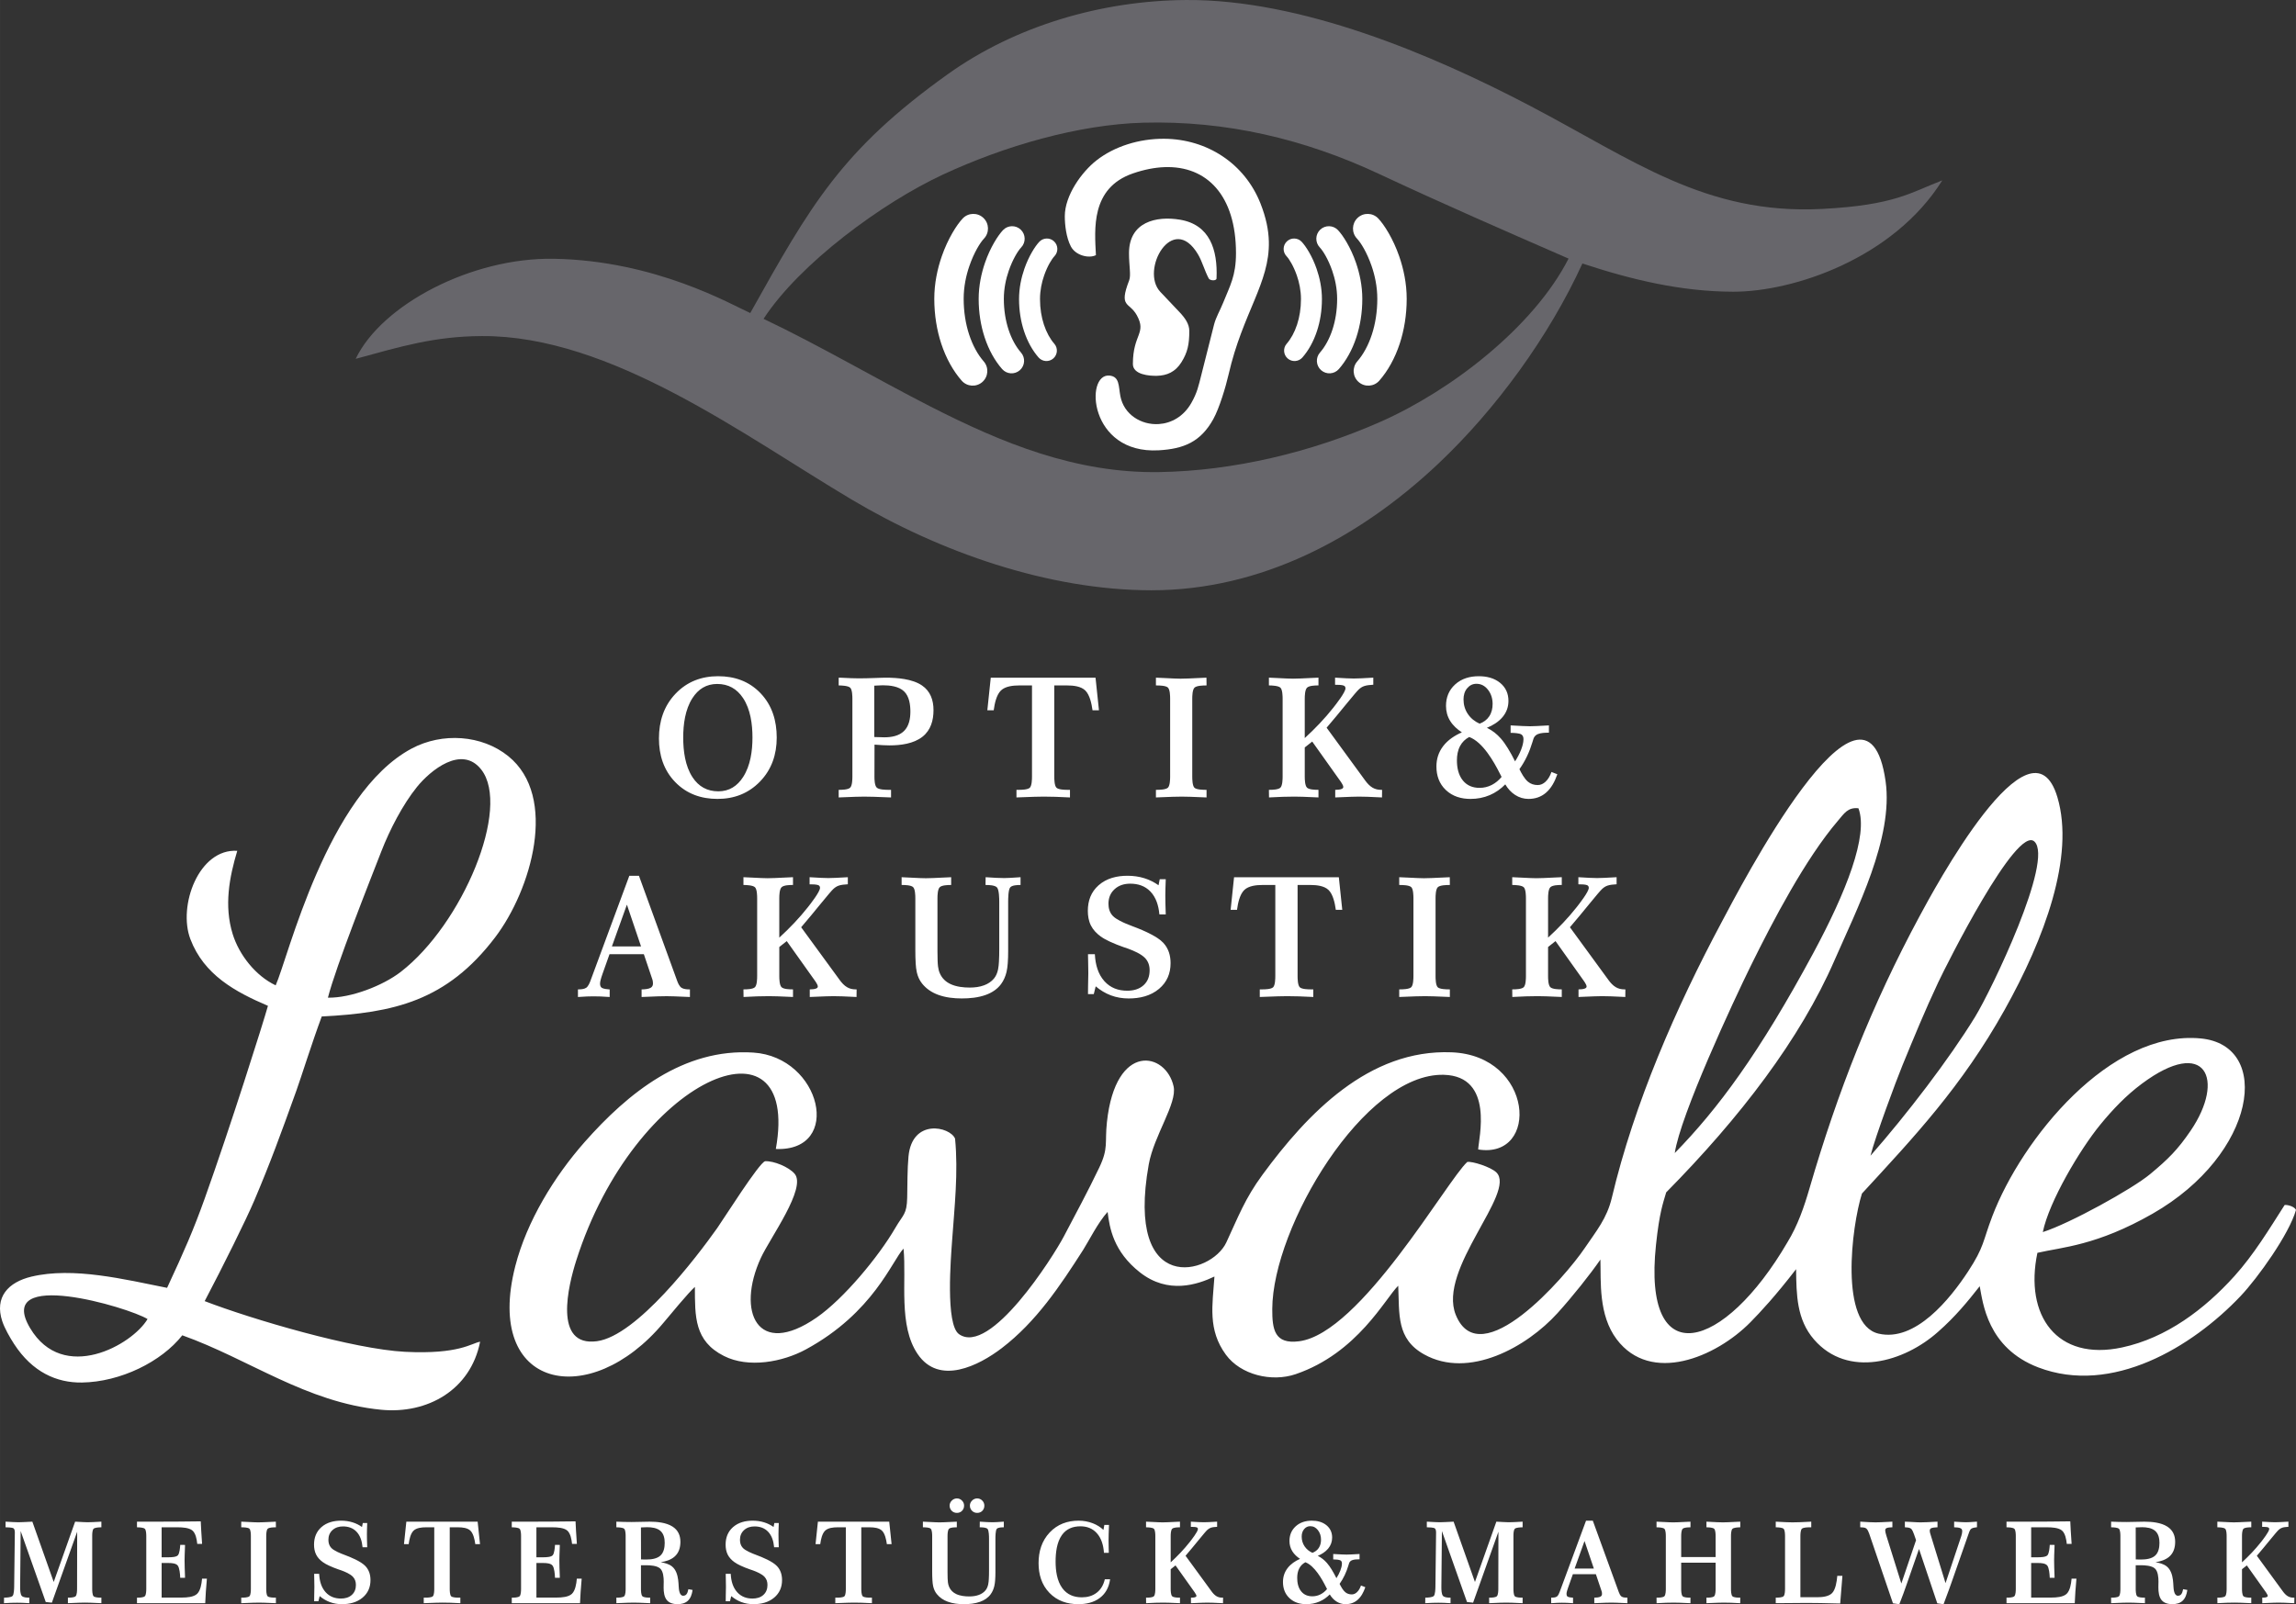
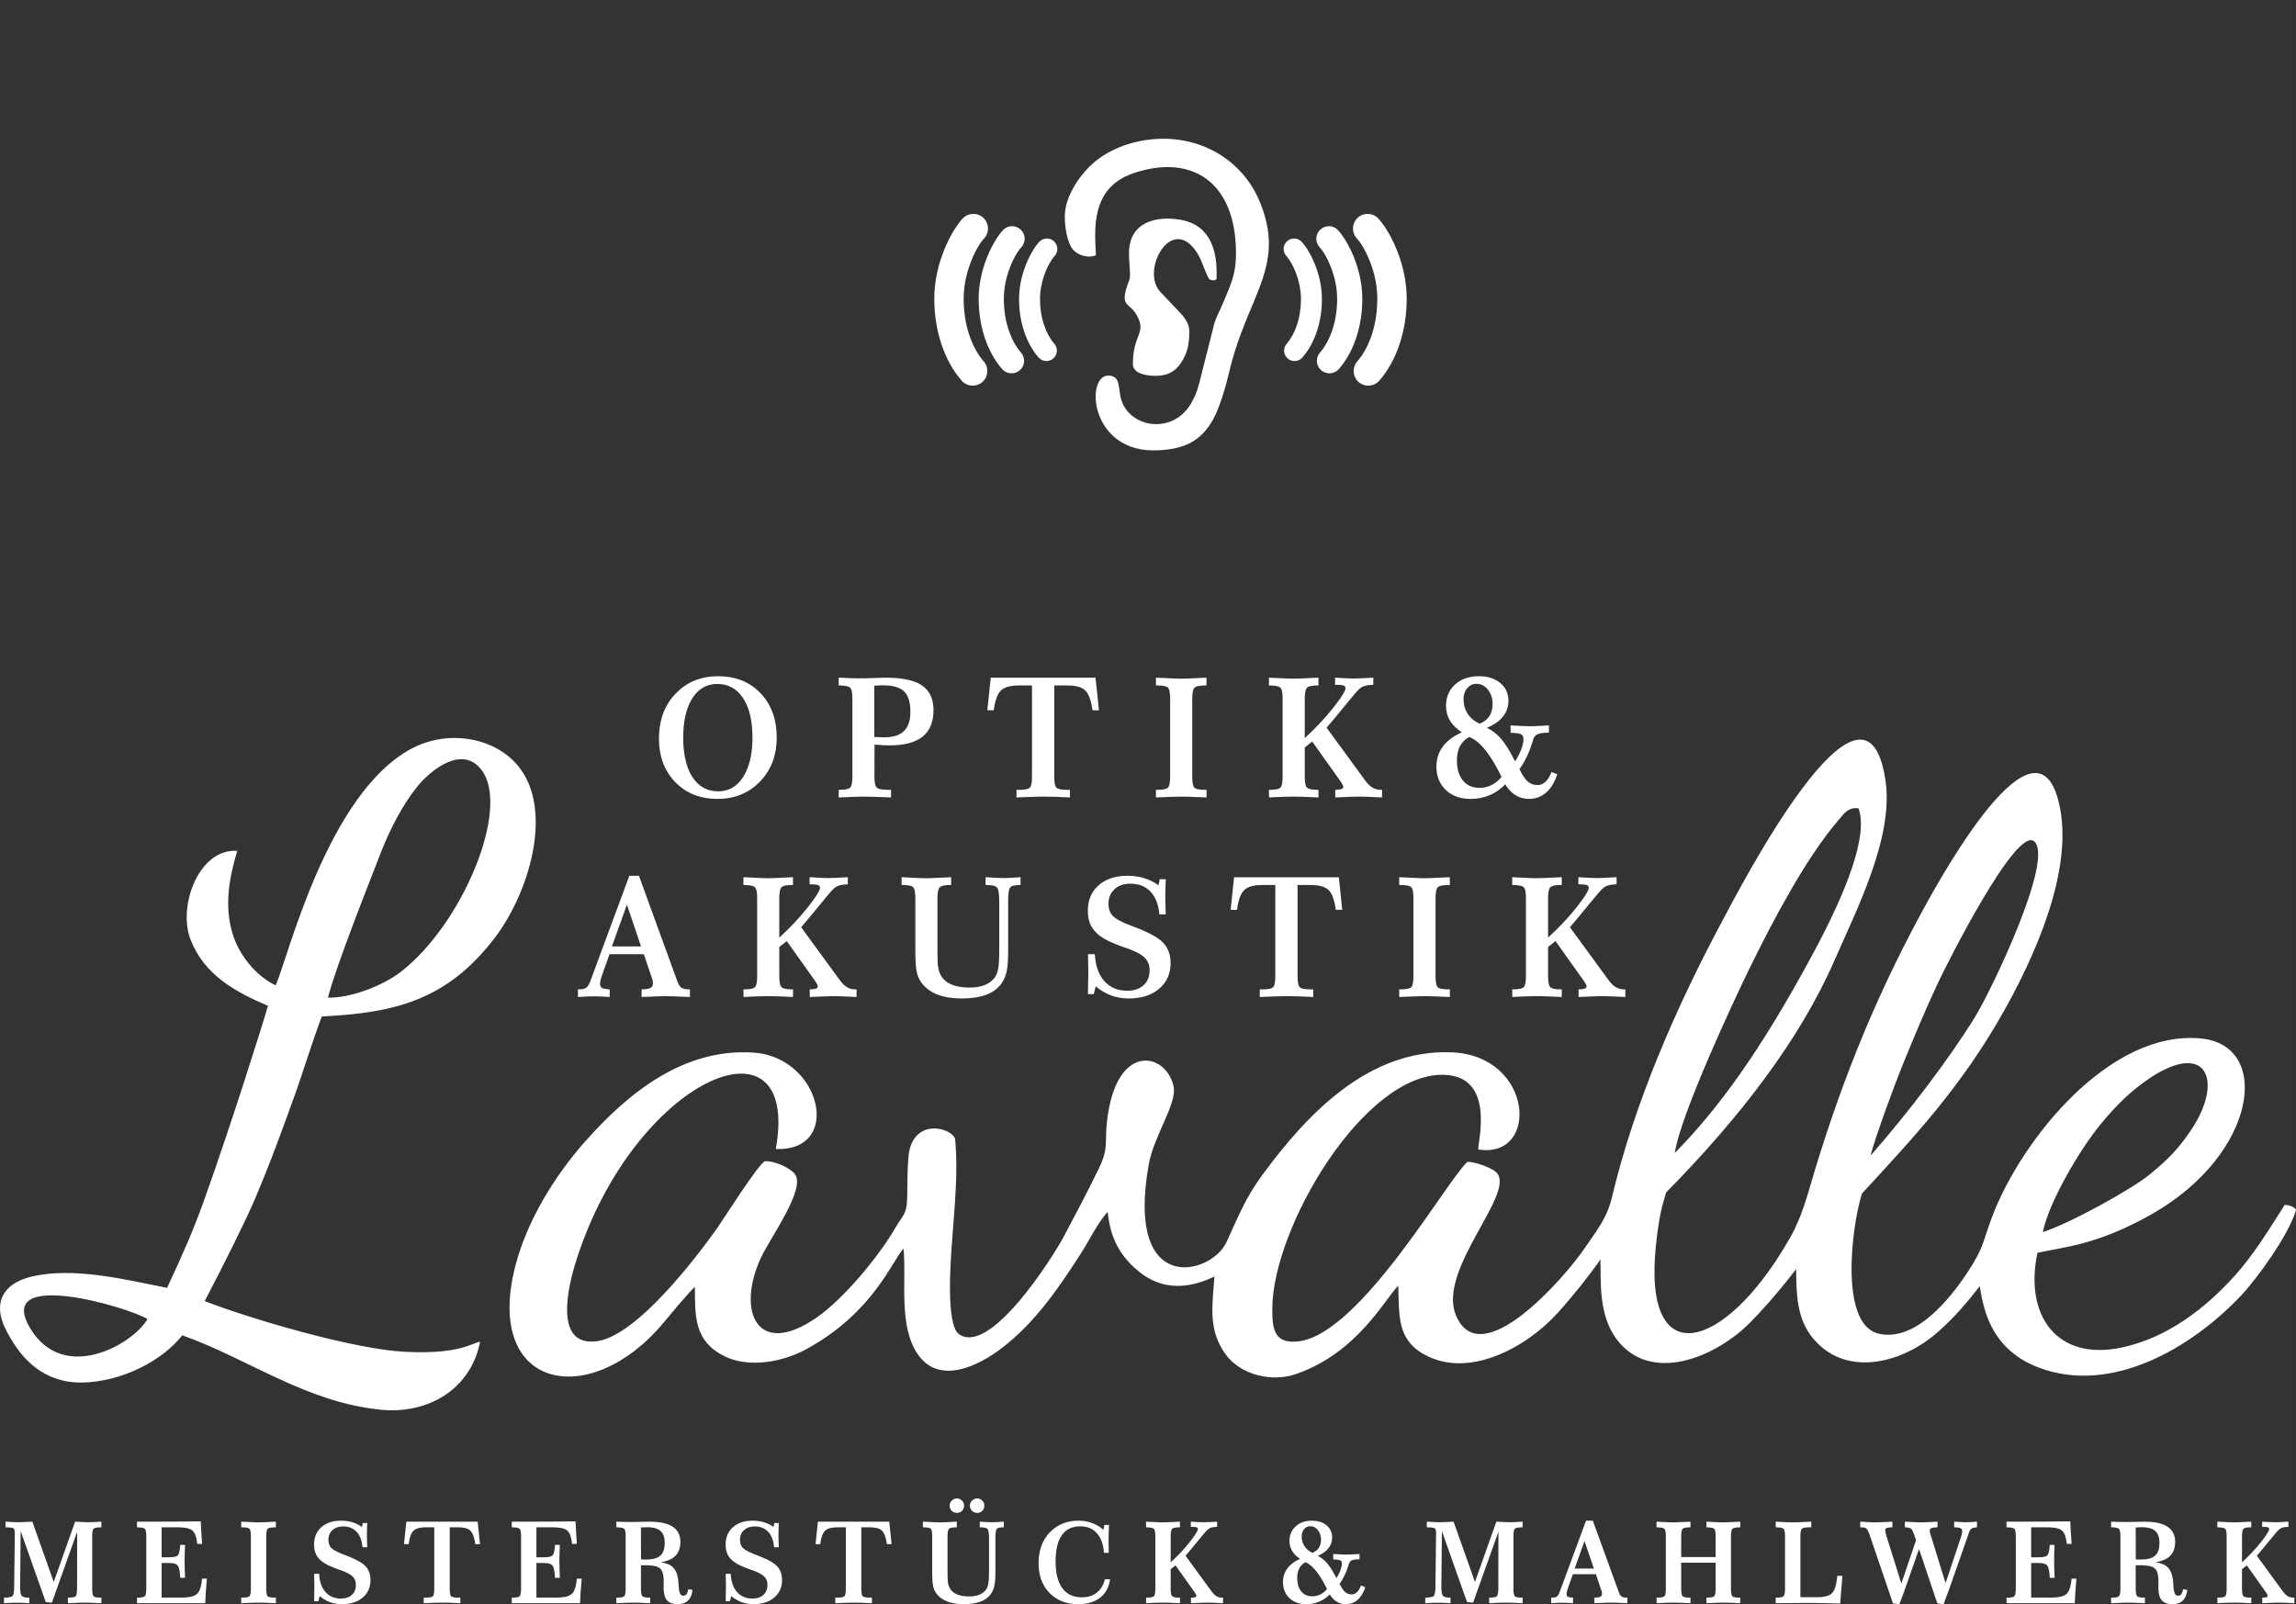
<svg xmlns="http://www.w3.org/2000/svg" xml:space="preserve" width="60mm" height="41.934mm" style="shape-rendering:geometricPrecision; text-rendering:geometricPrecision; image-rendering:optimizeQuality; fill-rule:evenodd; clip-rule:evenodd" viewBox="0 0 5367.03 3751.05">
  <rect x="0" y="0" width="5367.03" height="3751.05" fill="#333333" stroke="none" />
  <defs>
    <style type="text/css"> .fil0 {fill:#67666B} .fil1 {fill:white} </style>
  </defs>
  <g id="Ebene_x0020_1">
    <g id="_1504110462896">
-       <path class="fil0" d="M1784.82 745.53c84.41,-129.56 277.41,-271.37 419.51,-337.41 143.04,-66.48 316.36,-117.15 468.43,-121.23 192.53,-5.17 375.33,37.61 550.86,119.81 147.29,68.96 294,133.02 443,197.97 -81.75,160.04 -274.39,308.46 -439.44,381.48 -161.64,71.51 -344.38,114.99 -517.63,117.7 -194.98,3.04 -367.27,-67.93 -534.12,-153.09 -130.03,-66.37 -259.32,-142.89 -390.61,-205.24zm-31.05 -13.58c-43.81,-19.47 -221.16,-122.93 -459.58,-126.89 -191.63,-3.18 -401.87,107.07 -462.78,233.98 105.38,-28.76 183.71,-52.65 294.99,-53.24 301.81,-1.58 612.99,232.86 865.25,382.77 205.48,122.09 458.4,211.38 699.4,211.64 255.77,0.27 485.95,-121.89 669.51,-294.53 136.46,-128.33 261.05,-300.18 338.41,-469.58 115.39,38.05 230.72,65.74 352.4,65.98 140.74,0.28 374.48,-77.56 488.86,-260.33 -73.98,28.21 -110.53,57.99 -281.09,66.78 -272.42,13.99 -440.84,-114.33 -681.86,-240.72 -232.88,-122.12 -536.52,-249.62 -804.86,-247.79 -197.67,1.34 -398.48,60.41 -556.16,172.93 -249.17,177.82 -321.57,307.1 -462.48,558.99z" />
      <path class="fil1" d="M344.88 3084.24c-35.57,60.38 -197.11,151.46 -274.58,21.07 -83.99,-141.37 229.63,-48.8 274.58,-21.07zm421.63 -751.46c18.82,-73.74 98.52,-274.32 124.95,-342.31 19.37,-49.85 49.79,-109.08 83.31,-150.53 31.07,-38.42 104.36,-98.8 150.08,-40.67 70.1,89.09 -43.56,361.71 -188.34,473.41 -41.55,32.06 -116.28,61.05 -170,60.1zm-761.22 756.57c5.25,15.9 17.31,37.33 27.52,53.04 42.9,66.03 99.58,91.13 158.77,90.26 89.85,-1.33 185.65,-48.37 234.51,-110.43 156.03,55.63 289.29,156.94 464.8,174.08 107.76,10.53 209.07,-45.88 231.4,-159.06 -20.18,3.24 -48.28,29.93 -175.3,23.6 -120.11,-5.99 -357.86,-75.93 -468.55,-118.52 43.65,-82.97 96.89,-190.39 116.24,-235.91 36.96,-87.04 60.75,-152.3 98.04,-256.06 11.34,-31.59 36.24,-111.33 59.35,-173.61 167.9,-8.53 291.82,-35.74 405.25,-184.9 84.55,-111.18 148.13,-328.88 30.82,-423.77 -61.61,-49.85 -154.22,-56.02 -225.86,-17.81 -197.82,105.48 -289.07,490.04 -317.89,553.68 -46.82,-22.17 -85.35,-71 -100.52,-119.99 -20.43,-66.07 -7.82,-132.71 10.75,-194.55 -89.79,-5.75 -139.28,128.63 -109.55,206.59 31.8,83.43 104.51,123.06 181.27,155.85 -11.01,39.55 -88.49,284.89 -148.22,451.7 -25.74,71.86 -46.94,120.47 -87.55,207.72 -99.24,-19.78 -219.3,-49.5 -317.02,-26.23 -54.23,12.92 -86.95,47.74 -68.28,104.34zm4769.92 -208.45c14.56,-71.6 87.16,-193.72 134.6,-251.52 29.11,-35.45 59.83,-67.78 96.9,-95.38 149.9,-111.63 195.27,-9.82 114.22,109.57 -30.28,44.59 -52.6,66.73 -95.03,101.96 -41.88,34.75 -187.41,115.17 -250.69,135.37zm-402.81 -178.56c10.95,-43.88 60.43,-176.58 74.49,-210.79 27.51,-66.98 52.74,-128.56 84.03,-195.01 18.73,-39.8 183.08,-367.97 224.67,-328.81 45.8,43.11 -100.46,347.55 -138.71,409.93 -60.49,98.66 -159.5,227.92 -244.49,324.68zm-457.53 -6.23c13.02,-88.48 136.36,-353.88 178.41,-439.26 51.33,-104.17 127.36,-249.21 202.74,-337.42 15.12,-17.71 23.4,-32.19 48.2,-29.51 23.82,63.25 -29.11,196.71 -105.66,338.82 -126.22,234.3 -223.09,364.37 -323.69,467.36zm-485.06 20.83c-47.44,43.03 -249.45,400.68 -392.98,419.23 -57.7,7.46 -63.01,-27.48 -62.84,-75.58 0.75,-191.68 215.28,-552.54 401.11,-547.45 118.86,3.26 80.88,150.48 80.25,174.57 143.9,23.26 130.19,-219.4 -61.96,-227.17 -193.94,-7.83 -337.76,143.97 -442.14,286.1 -41.34,56.28 -56.49,98.03 -84.69,158.49 -35.54,76.2 -236.74,128 -181.33,-182.34 12.11,-67.85 66.79,-142.64 58.12,-182.49 -17.41,-80.05 -135.59,-105.76 -155.89,83.62 -5.26,49.03 4.13,59.99 -18.06,106.46 -26.84,56.17 -54.15,106.46 -82.63,160.67 -25.15,47.86 -172.27,280.12 -245.09,228.47 -31.91,-22.63 -18.94,-178.72 -16.07,-219.17 5.54,-77.85 14.61,-159.16 6.89,-237.95 -11.6,-28.2 -100.52,-48.18 -108.9,41.88 -2.77,29.82 -2.39,65.5 -3.01,95.86 -0.84,39.84 -9.36,39.23 -27.89,71.19 -38.67,66.69 -120.28,165.39 -183.71,209.34 -138.94,96.28 -188.24,-14.01 -130.48,-139.38 21.59,-46.89 107.14,-163.34 79.03,-196.67 -13.44,-15.94 -48.95,-30.57 -69.12,-29.4 -13.85,3.18 -97.58,136.09 -111.83,156.21 -48.35,68.23 -188.04,252.05 -281.15,264.6 -103.07,13.9 -66.74,-131.16 -48.53,-188.48 136.44,-429.51 525.89,-591.8 466.61,-260.97 157.23,6.35 106.76,-215.01 -52.48,-225.41 -162.99,-10.64 -292.74,93.94 -394.64,209.42 -70.33,79.68 -135.02,184.78 -161.96,290.07 -73.8,288.48 174.03,338.74 346.38,132.36 15.04,-18.01 59.14,-71.31 73.49,-83.97 0.24,69.48 -1.44,126.36 67.77,161.46 57.72,29.27 137.62,14.05 191.39,-15.11 158.69,-86.04 202.4,-208.96 228.59,-235.83 7.29,75.26 -12.49,179.55 33,246.53 50.41,74.2 143.18,26.97 196.69,-13.93 80.32,-61.41 136.23,-145.29 190.31,-229.85 12.42,-19.43 34.69,-64.2 57.05,-88.61 4.6,37.63 13.54,92.6 75.55,141.39 65.93,51.86 134.6,28.52 174.17,9.73 -4.54,66.94 -16.07,124.31 26.73,182.74 34.52,47.12 106.96,64.73 163.2,45.52 144.62,-49.41 209.46,-177.43 239.7,-206.76 2.88,66.98 -4.37,124.14 60.16,160.36 104.89,58.85 240.44,-17.05 312.16,-96.32 35.87,-39.64 75.81,-89.92 100.27,-125.2 1.48,50.76 -4.98,129.52 38.17,186.61 79.5,105.16 231.12,42.51 312.56,-40.15 23.31,-23.66 58.62,-61.68 106.68,-124.01 0.79,59.55 1.14,117.55 42.09,164.66 78.87,90.76 210.26,52.84 289.8,-18.17 40.51,-35.54 69.39,-71.08 97.36,-106.61 7.37,37.67 17.34,144.19 136.97,189.86 171.82,65.59 359.59,-47.24 472.97,-166.98 39.85,-42.1 113.54,-144.71 129.4,-201.34 -4.06,-8.33 -20.43,-12.39 -26.6,-11.39 -36.25,56.77 -71.97,115.91 -117.36,166.22 -69.89,77.46 -158.55,144.48 -262.72,166.83 -152.56,32.73 -228.65,-74.81 -197.79,-221.28 57.77,-13.36 138.42,-16.67 269.22,-91.48 243.56,-139.33 280.27,-393.53 112.79,-409.78 -212.04,-20.56 -418.4,234.9 -487.38,415.52 -22.68,59.41 -18.58,71.27 -56.86,129.6 -41.87,63.8 -123.15,165.39 -209.24,145.06 -91.71,-21.65 -63.04,-250.27 -38.71,-327.51 121.14,-131.52 232.87,-249.64 333.22,-429.06 93.82,-167.69 164.44,-359.33 123.87,-497.12 -61.66,-209.48 -291.43,220.23 -322.46,277.84 -111.37,206.76 -191.69,410.99 -256.96,635.36 -13.09,45 -27.64,87.29 -51.68,126.62 -148.6,255.01 -339.56,308.82 -307.41,6.25 8.11,-76.33 16.43,-97.1 23.86,-122.67 173.31,-175.65 313.21,-358.56 393.31,-542.33 51.31,-117.74 138.34,-286.58 119.56,-418.91 -45.93,-323.84 -344.85,257.6 -383.1,329.12 -106.79,199.7 -204.55,424.01 -256.75,644.29 -11.61,48.95 -36.19,77.79 -63.74,118.53 -45.15,66.77 -244.12,296.61 -301.14,155.7 -43.23,-106.88 142.54,-286.3 94.88,-333.08 -13.09,-12.84 -57.12,-26.62 -68.04,-24.43z" />
      <path class="fil1" d="M1678.75 1581.15c38.36,0 72.27,11.74 98.99,39.67 27.37,28.59 37.89,64.76 37.89,103.83 0,39.29 -11.65,74.49 -39.19,102.89 -27.04,27.88 -60.65,40.5 -99.23,40.5 -38.18,0 -72.01,-11.68 -98.8,-39.29 -27.23,-28.07 -38.09,-63.46 -38.09,-102.17 0,-39.68 11.29,-75.72 38.93,-104.67 26.9,-28.19 60.72,-40.77 99.5,-40.77zm365.48 160l-0.18 74.58c-0.03,6.41 0.31,21.32 5.54,26.04 5.27,4.75 20.73,5.06 27.36,5.06l5.9 0 0 17.79 -1.4 -0.06c-13.1,-0.6 -26.2,-1.12 -39.3,-1.48 -7.42,-0.21 -14.88,-0.38 -22.3,-0.38 -6.74,0 -13.5,0.18 -20.22,0.38 -12.6,0.39 -25.19,0.9 -37.77,1.48l-1.4 0.06 0 -17.79 1.33 0c6.32,0 20.73,-0.31 25.56,-5.14 4.86,-4.85 5.14,-19.63 5.14,-25.96l0 -181.95c0,-6.1 -0.29,-21.16 -5.11,-25.74 -4.9,-4.64 -19.31,-5.18 -25.63,-5.3l-1.31 -0.03 0 -18.1 3.82 0 0.03 0.01c8.44,0.44 16.86,0.85 25.3,1.15 5.81,0.21 11.63,0.38 17.43,0.38 12.23,0 24.47,-0.32 36.71,-0.77 5.72,-0.21 11.44,-0.41 17.17,-0.58 3.13,-0.09 6.27,-0.2 9.38,-0.2 26.6,0 62.13,2.71 84.81,18.13 19.85,13.47 26.99,34.38 26.99,57.74 0,23.88 -6.29,46.75 -25.68,62.12 -20.9,16.57 -51.5,20.31 -77.29,20.31 -4.95,0 -9.88,-0.17 -14.81,-0.45 -6.7,-0.38 -13.4,-0.88 -20.1,-1.32zm420.21 -138.41l0 212.99c0,6.23 0.27,21.49 5.19,26.19 4.86,4.63 19.75,4.91 25.98,4.91l5.52 0 0 17.81 -1.4 -0.08c-10.73,-0.61 -21.48,-1.07 -32.21,-1.41 -9.17,-0.3 -18.33,-0.46 -27.51,-0.46 -7.23,0 -14.48,0.18 -21.71,0.38 -13.63,0.4 -27.25,0.91 -40.85,1.48l-1.4 0.05 0 -17.78 5.64 0c6.24,0 20.69,-0.28 25.53,-4.91 4.87,-4.65 5.13,-20.02 5.13,-26.19l0 -212.99 -30.26 0c-13.67,0 -32.05,1.75 -42.39,11.85 -10.61,10.36 -14.76,30.97 -16.66,45.05l-0.16 1.15 -14.93 0 8.01 -76.18 244.91 0 8.01 76.18 -15.06 0 -0.16 -1.15c-1.96,-13.99 -6.21,-34.79 -16.73,-45.12 -10.24,-10.03 -28.45,-11.78 -42.01,-11.78l-30.46 0zm238.96 -18.12c5.98,0.19 11.95,0.47 17.93,0.78 8.01,0.42 16.02,0.82 24.04,1.15 4.78,0.19 9.6,0.38 14.37,0.38 5.94,0 11.91,-0.21 17.85,-0.44 9.45,-0.36 18.9,-0.81 28.35,-1.3 4.28,-0.21 8.55,-0.38 12.83,-0.57l1.37 -0.06 0.23 18.18 -1.35 0c-6.49,0 -21.71,0.27 -26.75,5.1 -5,4.79 -5.31,19.63 -5.31,26l0 181.89c0,6.11 0.24,21.87 5.29,26.35 5.05,4.52 20.41,4.75 26.78,4.75l1.33 0 0 17.79 -1.4 -0.06c-12.21,-0.58 -24.43,-1.1 -36.66,-1.48 -6.57,-0.2 -13.15,-0.38 -19.72,-0.38 -7.08,0 -14.18,0.18 -21.26,0.38 -12.62,0.38 -25.26,0.89 -37.88,1.48l-1.4 0.06 0 -17.79 1.33 0c6.35,0 21.85,-0.25 26.74,-5.09 4.86,-4.8 5.14,-19.71 5.14,-26.01l0 -181.89c0,-6.23 -0.26,-21.53 -5.25,-26.18 -5.01,-4.67 -20.24,-4.92 -26.63,-4.92l-1.33 0 0 -18.16 1.37 0.04zm346.58 141.19c23.95,-22.02 46.74,-45.66 66.86,-71.23 5.61,-7.1 28.29,-35.92 28.29,-45.07 0,-2.99 -1.16,-5.12 -3.89,-6.37 -4.4,-1.89 -14.31,-1.95 -19.1,-1.95l-1.33 0 0 -16.66 1.42 0.09c8.34,0.53 16.66,1.01 25.01,1.41 5.76,0.28 11.56,0.51 17.31,0.51 5.85,0 11.73,-0.23 17.58,-0.51 8.87,-0.42 17.76,-0.89 26.63,-1.41l1.42 -0.09 0 16.58 -1.27 0.07c-6.27,0.35 -14.2,0.99 -20.15,3.09 -4.74,1.65 -8.91,4.43 -12.53,7.87l-0.04 0.04c-1.26,1.12 -2.5,2.49 -3.63,3.73 -2.12,2.34 -4.2,4.73 -6.24,7.14 -6.84,7.99 -13.52,16.15 -20.16,24.31 -14.82,18.22 -29.8,36.35 -45.08,54.19l90.37 123.75c4.57,6.24 10.2,12.48 16.92,16.43 6.1,3.59 12.81,5.1 19.86,5.1l2.5 0 -0.22 17.81 -1.4 -0.08c-10.89,-0.61 -21.76,-1.13 -32.66,-1.48 -6.68,-0.21 -13.36,-0.38 -20.05,-0.38 -5.87,0 -11.78,0.19 -17.64,0.38 -12.07,0.42 -24.12,0.93 -36.16,1.48l-1.4 0.06 0 -17.76 1.31 -0.03c4.12,-0.09 9.87,-0.4 13.73,-2.09 2.12,-0.88 3.81,-2.25 3.81,-4.69 0,-1.42 -0.72,-3.25 -1.28,-4.5 -1.32,-2.72 -3.08,-5.44 -4.72,-7.92l-66.62 -93.66 -17.45 13.79 0 67.96c0,6.38 0.3,21.16 5.26,26 4.9,4.78 19.12,5.1 25.46,5.1l1.34 0 0 17.8 -1.4 -0.07c-11.71,-0.6 -23.41,-1.12 -35.11,-1.48 -6.64,-0.2 -13.29,-0.38 -19.91,-0.38 -9.02,0 -18.05,0.16 -27.07,0.46 -10.24,0.33 -20.48,0.8 -30.73,1.41l-1.39 0.08 -0.24 -17.81 1.36 0c6.32,0 20.74,-0.31 25.57,-5.14 4.86,-4.85 5.14,-19.63 5.14,-25.96l0 -181.89c0,-6.15 -0.28,-21.16 -5.12,-25.81 -4.87,-4.65 -19.35,-5.18 -25.63,-5.3l-1.31 -0.03 0 -18.14 1.38 0.05c5.55,0.18 11.09,0.47 16.64,0.77 8.05,0.43 16.11,0.84 24.17,1.16 4.78,0.19 9.6,0.38 14.37,0.38 5.78,0 11.6,-0.21 17.37,-0.44 9.23,-0.37 18.45,-0.82 27.68,-1.3 4.28,-0.21 8.54,-0.38 12.82,-0.57l1.4 -0.06 0 18.18 -1.34 0c-6.51,0 -20.38,0.35 -25.38,5.28 -4.98,4.89 -5.34,19.39 -5.34,25.82l0 91.96zm425.71 -23.99c12.68,5.97 23.53,14.59 32.79,25.18 6.1,6.99 11.48,14.88 16.34,22.77 6.06,9.85 11.57,20.11 16.72,30.47 5.57,-8.59 10.44,-17.66 14.12,-27.22 2.89,-7.53 5.57,-16.41 5.57,-24.55 0,-4.51 -1.14,-8.9 -5.19,-11.32 -5.25,-3.01 -17.62,-3.43 -23.57,-3.56l-1.31 -0.03 0 -17.4 1.41 0.08c9.01,0.52 18.01,0.99 27.02,1.41 5.63,0.27 11.3,0.52 16.93,0.52 5.3,0 10.65,-0.25 15.96,-0.52 8.94,-0.44 17.89,-0.9 26.83,-1.41l1.41 -0.08 0 17.04 -1.34 0c-7.36,0 -17.65,0.41 -24.51,3.31 -4.91,2.07 -8.29,5.46 -10.13,10.46 -0.9,2.82 -1.77,5.63 -2.63,8.45 -6.75,22.52 -16.63,43.9 -30.3,63.08 4.69,9.64 11.57,22.26 19.71,29.16 6.59,5.58 14.49,7.99 23.09,7.99 6.98,0 12.86,-2.93 17.95,-7.57 6.4,-5.83 10.7,-13.68 13.62,-21.74l0.46 -1.29 13.74 5.34 -0.43 1.22c-5.43,15.62 -13.59,31.37 -26.4,42.22 -11.61,9.85 -25.32,14.22 -40.5,14.22 -11.29,0 -21.66,-3.15 -31.17,-9.22 -9.75,-6.23 -17.33,-14.9 -23.17,-24.8 -10.39,10.64 -22.43,19.21 -36.14,25.09 -14.33,6.13 -29.52,8.93 -45.07,8.93 -21.65,0 -41.83,-5.73 -57.76,-20.83 -15.57,-14.78 -21.98,-33.79 -21.98,-55.04 0,-17.59 5.03,-33.55 15.73,-47.53 11.21,-14.66 27.01,-24.91 43.77,-32.25 -10.73,-6.97 -20.51,-15.68 -27.32,-26.61 -6.66,-10.73 -9.79,-22.58 -9.79,-35.2 0,-19.74 6.59,-36.76 21.3,-50.16 15.38,-14.03 34.76,-19.27 55.28,-19.27 18.09,0 36.01,3.98 50.22,15.75 13.04,10.81 19.15,25.01 19.15,41.9 0,14.26 -4.56,26.85 -13.69,37.8 -9.62,11.53 -22.94,19.54 -36.74,25.22zm-1799.19 -102.56c-25.49,0 -44.33,12 -57.96,33.24 -17.05,26.56 -21.49,61.18 -21.49,92.09 0,31.03 4.37,66.26 21.75,92.79 14.27,21.79 34.24,32.93 60.33,32.93 25.65,0 44.41,-12.41 58.03,-33.62 17.11,-26.67 21.75,-61.01 21.75,-92.09 0,-31.02 -4.48,-66.05 -22.06,-92.46 -14.38,-21.62 -34.3,-32.87 -60.34,-32.87zm369.88 124.19c6.87,0.26 13.85,0.57 20.72,0.57 16.07,0 34.12,-2.93 46.04,-14.68 11.91,-11.71 14.93,-29.36 14.93,-45.39 0,-16.07 -2.55,-35.65 -14.78,-47.36 -12.43,-11.92 -33.21,-14.24 -49.6,-14.24 -2.93,0 -6.01,0.23 -8.94,0.38 -3.7,0.19 -7.41,0.38 -11.09,0.53l0 120.02c0.91,0.04 1.82,0.1 2.72,0.17zm1388 -0.17c-9.2,4.89 -16.45,11.81 -21.37,21.05 -5.46,10.24 -7.37,21.92 -7.37,33.42 0,16.75 3.19,34.18 14.1,47.43 9.97,12.09 23.39,17.02 38.88,17.02 9.99,0 19.47,-2.24 28.36,-6.74 9.03,-4.58 16.64,-11.1 23.08,-18.85 -1.38,-2.53 -2.67,-5.12 -3.97,-7.68 -14.14,-28.12 -40.1,-73.96 -71.69,-85.64zm24.34 -31.16c9.2,-3.43 17,-8.95 22.46,-17.19 5.72,-8.59 7.89,-18.59 7.89,-28.8 0,-12.38 -3.25,-23.78 -10.98,-33.53 -6.89,-8.7 -15.61,-13.72 -26.81,-13.72 -8.75,0 -15.8,3.51 -21.46,10.15 -6.38,7.5 -8.75,16.63 -8.75,26.36 0,12.34 3.18,23.76 10.06,34.01 6.91,10.27 16.32,17.71 27.58,22.73z" />
      <path class="fil1" d="M125.53 3699.04l50.04 -141.05 0.99 0.06c6.02,0.33 12.04,0.64 18.05,0.96 3.35,0.17 6.73,0.35 10.09,0.35 4.19,0 8.4,-0.16 12.58,-0.35 6.09,-0.28 12.17,-0.6 18.25,-0.96l1.43 -0.09 0 13.2 -1.32 0.03c-4.03,0.08 -13.54,0.44 -16.75,3.25 -3.18,2.78 -3.38,12.51 -3.38,16.34l0 124.26c0,3.92 0.17,14.53 3.33,17.46 3.19,2.97 12.72,3.17 16.79,3.17l1.34 0 0 12.96 -1.41 -0.07c-7.83,-0.4 -15.65,-0.75 -23.47,-1 -4.54,-0.15 -9.08,-0.27 -13.61,-0.27 -4.65,0 -9.3,0.13 -13.95,0.27 -8.14,0.25 -16.3,0.6 -24.43,1l-1.4 0.06 0 -12.95 1.33 0c4.15,0 13.57,-0.22 16.75,-3.35 3.14,-3.19 3.35,-13.14 3.35,-17.29l0.26 -133.54 -59.17 165.9 -14.29 -1.51 -58.64 -165.93 -1.23 129.11 0 3.18c0,4.85 0.27,15.49 3.78,19.32 3.41,3.69 11.69,4.1 16.32,4.1l1.33 0 0 12.98 -1.43 -0.1c-4.87,-0.32 -9.73,-0.62 -14.61,-0.78 -4.15,-0.13 -8.31,-0.21 -12.46,-0.21 -4.57,0 -9.13,0.07 -13.7,0.21 -5.19,0.16 -10.37,0.45 -15.56,0.78l-1.45 0.1 0.17 -12.94 1.29 -0.04c4.5,-0.12 14.85,-0.59 18.41,-3.76 3.61,-3.21 3.9,-17.45 3.95,-21.86l1.54 -125.51 0 -1.31c0,-2.93 -0.36,-7.76 -3.02,-9.61 -3.19,-2.12 -13.52,-2.37 -17.3,-2.44l-1.31 -0.02 0 -13.22 1.42 0.1c5.68,0.36 11.37,0.69 17.08,0.96 3.91,0.19 7.85,0.35 11.8,0.35 3.86,0 7.78,-0.17 11.66,-0.35 6.56,-0.3 13.11,-0.62 19.66,-0.96l0.99 -0.05 49.92 141.04zm252.27 -127.84l0 70.05 17.02 0c5.26,0 17.17,-0.31 21,-4.65 3.94,-4.46 4.98,-17.47 5.34,-23.13l0.07 -1.28 11.29 0.17 -0.05 1.37c-0.12,3.67 -0.26,7.33 -0.38,10.99 -0.29,8.01 -0.65,16.16 -0.65,24.19 0,11.18 0.48,22.49 0.91,33.65 0.07,1.76 0.13,3.53 0.13,5.29l0 1.34 -11.25 0 -0.05 -1.28c-0.33,-6.88 -1.34,-21.73 -5.78,-27.35 -4.18,-5.28 -14.46,-5.89 -20.56,-5.89l-17.02 0 0 80.76 48.06 0c10.45,0 26.84,-1.02 34.87,-8.69 8.06,-7.71 10.47,-23.77 11.4,-34.3l0.11 -1.23 11.37 0 -0.13 1.47c-0.86,9.62 -1.68,19.27 -2.32,28.92 -0.55,8.56 -1.03,17.12 -1.38,25.69l-0.07 1.29 -159.54 0 0 -12.89 1.34 0c4.17,0 13.84,-0.21 17.02,-3.4 3.15,-3.15 3.36,-13.12 3.36,-17.23l0 -123.31c0,-3.96 -0.21,-14.1 -3.35,-17.08 -3.19,-3.03 -12.94,-3.39 -17.06,-3.47l-1.32 -0.03 0 -13.12 34.83 0c21.25,0 42.5,-0.06 63.72,-0.26 16.42,-0.15 32.83,-0.31 49.22,-0.52l1.31 -0.02 0.05 1.3c0.3,6.91 0.68,13.8 1.06,20.7 0.51,9.75 1.2,19.49 1.91,29.23l0.11 1.44 -11.34 0 -0.13 -1.21c-0.98,-9.45 -3.46,-23.35 -11.05,-29.95 -7.77,-6.76 -23.88,-7.57 -33.62,-7.57l-38.46 0zm187.47 -13.15c4.05,0.13 8.1,0.31 12.14,0.53 5.44,0.29 10.86,0.56 16.31,0.78 3.21,0.13 6.47,0.27 9.7,0.27 4.02,0 8.07,-0.15 12.08,-0.3 6.41,-0.24 12.81,-0.55 19.21,-0.88 2.91,-0.14 5.79,-0.26 8.69,-0.38l1.38 -0.06 0.16 13.2 -1.35 0c-4.24,0 -14.53,0.18 -17.82,3.34 -3.26,3.12 -3.46,13.16 -3.46,17.3l0 123.22c0,3.95 0.16,14.62 3.42,17.52 3.31,2.95 13.71,3.1 17.86,3.1l1.33 0 0 12.95 -1.4 -0.06c-8.27,-0.39 -16.55,-0.74 -24.83,-1 -4.44,-0.14 -8.88,-0.27 -13.33,-0.27 -4.79,0 -9.61,0.13 -14.39,0.27 -8.57,0.25 -17.12,0.6 -25.67,1l-1.4 0.06 0 -12.95 1.35 0c4.14,0 14.62,-0.16 17.8,-3.32 3.17,-3.13 3.35,-13.21 3.35,-17.31l0 -123.22c0,-4.04 -0.17,-14.4 -3.42,-17.42 -3.26,-3.05 -13.58,-3.22 -17.74,-3.22l-1.35 0 0 -13.19 1.4 0.04zm280.89 12.38l1.87 -9.24 10.33 0 -0.04 1.39c-0.16,4.81 -0.33,9.62 -0.49,14.43 -0.11,3.48 -0.16,6.95 -0.16,10.43 0,4.49 0.05,8.98 0.16,13.47 0.15,5.16 0.33,10.32 0.49,15.47l0.04 1.39 -10.93 0 -0.12 -1.22c-1.26,-12.79 -5,-25.84 -14.15,-35.3 -8.5,-8.77 -19.46,-12.15 -31.52,-12.15 -9.21,0 -17.78,2.42 -24.63,8.76 -6.55,6.06 -9.37,13.74 -9.37,22.6 0,7.06 1.8,13.66 6.69,18.87 6.4,6.82 22.21,13.02 30.83,16.24 14.43,5.38 38.39,15 49.09,26.41 8.46,9.03 11.74,20.39 11.74,32.62 0,16.41 -5.76,30.27 -18.36,40.91 -13.66,11.53 -30.92,15.4 -48.44,15.4 -9.79,0 -19.43,-1.55 -28.59,-5.02 -8.55,-3.23 -16.36,-8.02 -23.37,-13.83l-2.96 12 -9.95 0 0 -1.34c0,-4.19 0.04,-8.36 0.14,-12.55 0.13,-6.53 0.38,-13.14 0.38,-19.67 0,-5.6 -0.12,-11.21 -0.26,-16.8 -0.11,-4.14 -0.27,-8.32 -0.27,-12.46l0 -1.34 11.74 0 0.05 1.27c0.83,15.05 4.7,30.29 15.02,41.73 9.45,10.48 21.71,14.86 35.71,14.86 9.37,0 18.56,-2.14 25.65,-8.59 6.8,-6.19 9.42,-14.3 9.42,-23.38 0,-7.21 -2.05,-13.72 -7.05,-19 -6.31,-6.63 -18.22,-11.65 -26.66,-14.75 -2.43,-0.89 -4.92,-1.71 -7.4,-2.52 -7.36,-2.6 -14.71,-5.44 -21.77,-8.76 -5.01,-2.33 -10.16,-5.04 -14.63,-8.3 -6.39,-4.67 -11.93,-10.39 -15.48,-17.53 -3.59,-7.18 -4.86,-15.3 -4.86,-23.27 0,-16.02 5.09,-30.11 17.19,-40.82 12.83,-11.34 29.35,-15.16 46.1,-15.16 9.12,0 18.19,1.22 26.92,3.94 7.85,2.45 15.15,6.08 21.88,10.79zm205.11 0.77l0 143.85c0,4.05 0.17,14.37 3.36,17.42 3.17,3.02 13.25,3.2 17.31,3.2l4.17 0 0 12.97 -1.41 -0.08c-7.26,-0.42 -14.54,-0.73 -21.81,-0.97 -6.21,-0.2 -12.42,-0.3 -18.61,-0.3 -4.91,0 -9.81,0.13 -14.7,0.27 -9.24,0.27 -18.45,0.61 -27.68,1l-1.39 0.05 0 -12.94 4.26 0c4.06,0 13.83,-0.18 16.99,-3.2 3.18,-3.02 3.34,-13.42 3.34,-17.42l0 -143.85 -20.06 0c-9.12,0 -21.49,1.15 -28.41,7.91 -7.08,6.93 -9.88,20.84 -11.15,30.26l-0.16 1.16 -10.99 0 5.52 -52.48 166.69 0 5.52 52.48 -11.07 0 -0.16 -1.15c-1.32,-9.37 -4.16,-23.41 -11.22,-30.31 -6.83,-6.71 -19.1,-7.86 -28.14,-7.86l-20.19 0zm202.61 0l0 70.05 17.02 0c5.26,0 17.17,-0.31 21.01,-4.65 3.94,-4.46 4.97,-17.47 5.33,-23.13l0.09 -1.28 11.27 0.17 -0.04 1.37c-0.12,3.67 -0.26,7.33 -0.38,10.99 -0.29,8.01 -0.65,16.16 -0.65,24.19 0,11.18 0.48,22.49 0.91,33.65 0.06,1.76 0.13,3.53 0.13,5.29l0 1.34 -11.25 0 -0.06 -1.28c-0.32,-6.88 -1.33,-21.73 -5.78,-27.35 -4.17,-5.28 -14.46,-5.89 -20.56,-5.89l-17.02 0 0 80.76 48.07 0c10.45,0 26.83,-1.02 34.86,-8.69 8.08,-7.71 10.48,-23.77 11.4,-34.3l0.11 -1.23 11.39 0 -0.14 1.47c-0.86,9.62 -1.67,19.27 -2.31,28.92 -0.55,8.56 -1.03,17.12 -1.39,25.69l-0.05 1.29 -159.55 0 0 -12.89 1.34 0c4.16,0 13.84,-0.21 17.02,-3.4 3.15,-3.15 3.35,-13.12 3.35,-17.23l0 -123.31c0,-3.96 -0.2,-14.1 -3.34,-17.08 -3.19,-3.03 -12.94,-3.39 -17.06,-3.47l-1.32 -0.03 0 -13.12 34.82 0c21.25,0 42.5,-0.06 63.73,-0.26 16.41,-0.15 32.83,-0.31 49.22,-0.52l1.3 -0.02 0.05 1.3c0.3,6.91 0.69,13.8 1.05,20.7 0.53,9.75 1.21,19.49 1.92,29.23l0.11 1.44 -11.32 0 -0.13 -1.21c-0.99,-9.45 -3.47,-23.35 -11.05,-29.95 -7.77,-6.76 -23.89,-7.57 -33.61,-7.57l-38.48 0zm290.66 81.61c9.48,1.5 19.3,4.32 26.15,9.73 9.39,7.46 13.06,19.92 14.53,31.36 0.68,5.23 1.02,10.58 1.28,15.84 0.3,6.09 1.41,21.44 10.3,21.44 2.95,0 5.56,-0.86 7.56,-3.13 2.48,-2.74 3.74,-7.34 4.43,-10.87l0.25 -1.3 9.87 1.77 -0.2 1.29c-1.26,8.7 -4.2,17.88 -10.83,24.03 -6.47,5.98 -15.14,7.9 -23.72,7.9 -9.12,0 -18.95,-1.91 -25.17,-9.19 -6.5,-7.64 -7.74,-19.86 -7.74,-29.47 0,-2.35 0.04,-4.71 0.1,-7.06 0.06,-2.37 0.13,-4.75 0.13,-7.11 0,-9.21 -0.94,-24.13 -8.52,-30.69 -7.67,-6.63 -22.98,-7.48 -32.56,-7.48l-12.13 0 0 55.17c0,4.03 0.19,14.29 3.37,17.34 3.2,3.08 12.73,3.29 16.86,3.29l1.33 0 0 12.95 -1.4 -0.06c-7.95,-0.4 -15.91,-0.75 -23.87,-1 -4.37,-0.14 -8.76,-0.27 -13.12,-0.27 -4.67,0 -9.34,0.13 -14,0.27 -8.43,0.25 -16.85,0.6 -25.26,1l-1.4 0.06 0 -12.95 1.34 0c4.14,0 13.81,-0.21 17,-3.35 3.14,-3.21 3.35,-13.12 3.35,-17.28l0 -123.26c0,-3.95 -0.19,-14.15 -3.32,-17.12 -3.21,-3.03 -12.96,-3.39 -17.08,-3.47l-1.31 -0.03 0 -13.19 1.4 0.07c5.7,0.26 11.42,0.43 17.15,0.56 5.8,0.13 11.59,0.21 17.41,0.21 7.04,0 14.11,-0.19 21.16,-0.39 6.85,-0.19 13.75,-0.39 20.61,-0.39 17.27,0 38.91,1.95 53.79,11.6 12.76,8.26 18.19,20.54 18.19,35.48 0,13.58 -3.69,26.34 -14.39,35.26 -8.52,7.1 -20.13,10.67 -31.52,12.42zm263.7 -82.38l1.85 -9.24 10.33 0 -0.04 1.39c-0.16,4.81 -0.33,9.62 -0.47,14.43 -0.11,3.48 -0.18,6.95 -0.18,10.43 0,4.49 0.04,8.98 0.18,13.47 0.13,5.16 0.31,10.32 0.47,15.47l0.04 1.39 -10.93 0 -0.12 -1.22c-1.24,-12.79 -4.99,-25.84 -14.15,-35.3 -8.5,-8.77 -19.45,-12.15 -31.51,-12.15 -9.22,0 -17.79,2.42 -24.64,8.76 -6.55,6.06 -9.37,13.74 -9.37,22.6 0,7.06 1.79,13.66 6.7,18.87 6.4,6.82 22.22,13.02 30.84,16.24 14.41,5.38 38.37,15 49.07,26.41 8.48,9.03 11.74,20.39 11.74,32.62 0,16.41 -5.75,30.27 -18.36,40.91 -13.64,11.53 -30.91,15.4 -48.43,15.4 -9.79,0 -19.42,-1.55 -28.61,-5.02 -8.54,-3.23 -16.33,-8.02 -23.36,-13.83l-2.97 12 -9.92 0 0 -1.34c0,-4.19 0.03,-8.36 0.13,-12.55 0.15,-6.53 0.38,-13.14 0.38,-19.67 0,-5.6 -0.12,-11.21 -0.26,-16.8 -0.11,-4.14 -0.25,-8.32 -0.25,-12.46l0 -1.34 11.71 0 0.08 1.27c0.83,15.05 4.68,30.29 15,41.73 9.45,10.48 21.73,14.86 35.71,14.86 9.37,0 18.56,-2.14 25.65,-8.59 6.8,-6.19 9.41,-14.3 9.41,-23.38 0,-7.21 -2.02,-13.72 -7.04,-19 -6.29,-6.63 -18.23,-11.65 -26.66,-14.75 -2.42,-0.89 -4.9,-1.71 -7.39,-2.52 -7.35,-2.6 -14.71,-5.44 -21.78,-8.76 -4.99,-2.33 -10.16,-5.04 -14.62,-8.3 -6.4,-4.67 -11.95,-10.39 -15.51,-17.53 -3.58,-7.18 -4.84,-15.3 -4.84,-23.27 0,-16.02 5.09,-30.11 17.2,-40.82 12.82,-11.34 29.33,-15.16 46.1,-15.16 9.12,0 18.18,1.22 26.9,3.94 7.87,2.45 15.17,6.08 21.9,10.79zm205.08 0.77l0 143.85c0,4.05 0.2,14.37 3.39,17.42 3.15,3.02 13.23,3.2 17.29,3.2l4.19 0 0 12.97 -1.43 -0.08c-7.26,-0.42 -14.53,-0.73 -21.81,-0.97 -6.21,-0.2 -12.41,-0.3 -18.61,-0.3 -4.89,0 -9.79,0.13 -14.71,0.27 -9.21,0.27 -18.44,0.61 -27.66,1l-1.4 0.05 0 -12.94 4.27 0c4.06,0 13.84,-0.18 17,-3.2 3.15,-3.02 3.34,-13.42 3.34,-17.42l0 -143.85 -20.06 0c-9.13,0 -21.51,1.15 -28.41,7.91 -7.11,6.93 -9.88,20.84 -11.17,30.26l-0.15 1.16 -10.99 0 5.51 -52.48 166.72 0 5.51 52.48 -11.07 0 -0.16 -1.15c-1.31,-9.37 -4.17,-23.41 -11.21,-30.31 -6.84,-6.71 -19.09,-7.86 -28.14,-7.86l-20.21 0zm145.35 -13.15c3.77,0.13 7.52,0.33 11.29,0.53 5.45,0.3 10.9,0.57 16.36,0.79 3.24,0.13 6.49,0.26 9.73,0.26 3.88,0 7.79,-0.15 11.68,-0.3 6.27,-0.24 12.54,-0.55 18.81,-0.88 2.89,-0.14 5.79,-0.27 8.68,-0.38l1.4 -0.06 0 13.2 -1.35 0c-4.18,0 -13.7,0.23 -16.92,3.44 -3.21,3.22 -3.43,12.99 -3.43,17.19l0 83.98c0,4.9 0.04,9.82 0.23,14.72 0.12,3.08 0.27,6.24 0.66,9.29 0.48,3.68 1.35,7.53 2.96,10.93 3.35,7.59 8.98,12.95 16.47,16.5 9.22,4.37 20.41,5.55 30.48,5.55 7.59,0 15.42,-0.92 22.58,-3.62 5.98,-2.25 11.28,-5.66 15.36,-10.59 3.36,-4.05 5.28,-9.05 6.34,-14.16 0.84,-3.94 1.17,-8.28 1.42,-12.32 0.38,-6.48 0.48,-13.01 0.48,-19.49l0 -74.95c0,-4.61 -0.13,-19.23 -3.52,-22.79 -3.26,-3.43 -12.53,-3.69 -16.86,-3.69l-1.36 0 0.17 -13.25 1.41 0.11c5.3,0.39 10.61,0.72 15.92,0.96 4.24,0.19 8.47,0.35 12.71,0.35 3.18,0 6.4,-0.17 9.56,-0.35 5.04,-0.29 10.07,-0.61 15.11,-0.96l1.44 -0.11 0 13.25 -1.34 0c-4.01,0 -12.11,0.29 -15.05,3.53 -3.13,3.45 -3.23,18.52 -3.23,22.94l0 77.87c0,6.45 -0.13,12.93 -0.65,19.37 -0.35,4.55 -0.89,9.28 -1.95,13.74 -1.65,6.93 -4.4,13.47 -8.64,19.23 -6.13,8.33 -14.68,13.81 -24.29,17.34 -12.02,4.4 -25.59,5.71 -38.31,5.71 -12.67,0 -25.88,-1.44 -37.82,-5.89 -10.01,-3.72 -18.76,-9.52 -25.43,-17.9 -4.2,-5.24 -6.86,-11.3 -8.38,-17.8 -1.03,-4.47 -1.48,-9.37 -1.79,-13.95 -0.48,-7.01 -0.59,-14.08 -0.59,-21.11l0 -82.45c0,-4.09 -0.18,-14.31 -3.42,-17.38 -3.21,-3.04 -12.86,-3.26 -16.96,-3.26l-1.33 0 0 -13.19 1.37 0.04zm125.53 -54.41c4.62,0 8.64,1.68 11.87,4.98 3.2,3.28 4.92,7.19 4.92,11.8 0,4.65 -1.45,8.82 -4.7,12.18 -3.28,3.36 -7.42,4.86 -12.09,4.86 -4.69,0 -8.78,-1.6 -12.09,-4.93 -3.35,-3.33 -4.93,-7.42 -4.93,-12.11 0,-4.62 1.82,-8.5 5.1,-11.73 3.3,-3.26 7.27,-5.05 11.92,-5.05zm-47.35 0c4.63,0 8.54,1.71 11.81,4.97 3.27,3.26 4.96,7.18 4.96,11.81 0,4.68 -1.5,8.83 -4.78,12.18 -3.25,3.33 -7.36,4.86 -12,4.86 -4.71,0 -8.86,-1.57 -12.19,-4.94 -3.32,-3.33 -4.85,-7.42 -4.85,-12.1 0,-4.62 1.84,-8.5 5.12,-11.73 3.3,-3.26 7.27,-5.05 11.92,-5.05zm342.53 73.64l2.07 -11.64 10.97 0 -0.09 1.42c-0.12,1.94 -0.18,3.9 -0.25,5.85 -0.34,9.47 -0.74,19.07 -0.74,28.55 0,6.3 0.14,12.6 0.27,18.9 0.05,3.01 0.13,6.03 0.26,9.03l0.05 1.4 -11.36 0 -0.09 -1.23c-1.26,-16.12 -5.63,-32.62 -16.75,-44.85 -10.13,-11.15 -23.17,-15.87 -38.11,-15.87 -17.74,0 -32.94,5.77 -43.37,20.49 -12.08,17.04 -14.71,41.54 -14.71,61.84 0,20.92 3.03,45.15 15.83,62.46 11.16,15.13 27.01,21.25 45.57,21.25 12.56,0 24.52,-2.98 34.58,-10.71 10.02,-7.68 15.81,-18.31 18.79,-30.43l0.24 -1.02 12.34 0 -0.23 1.55c-2.59,16.94 -9.88,31.49 -23.63,41.93 -14.51,11.03 -32.46,14.71 -50.37,14.71 -25.91,0 -49.24,-7.55 -67.45,-26.35 -18.49,-19.07 -25.49,-43.46 -25.49,-69.65 0,-26.92 7.26,-51.82 25.96,-71.64 18.19,-19.3 41.37,-27.59 67.71,-27.59 11.41,0 22.55,1.96 33.2,6.11 9.25,3.61 17.64,8.7 24.83,15.47zm157.2 75.85c15.95,-14.71 31.1,-30.48 44.52,-47.53 3.69,-4.69 19.08,-24.25 19.08,-30.26 0,-1.85 -0.7,-3.14 -2.37,-3.91 -2.92,-1.24 -9.62,-1.29 -12.77,-1.29l-1.34 0 0 -12.19 1.42 0.1c5.65,0.36 11.3,0.68 16.93,0.96 3.9,0.19 7.82,0.35 11.72,0.35 3.96,0 7.93,-0.16 11.88,-0.35 6.02,-0.29 12.03,-0.61 18.04,-0.96l1.41 -0.09 0 12.11 -1.26 0.07c-4.2,0.23 -9.55,0.66 -13.55,2.07 -3.14,1.1 -5.91,2.95 -8.31,5.24l-0.04 0.04c-0.86,0.74 -1.67,1.65 -2.43,2.49 -1.44,1.58 -2.84,3.2 -4.22,4.82 -4.64,5.41 -9.15,10.94 -13.64,16.47 -9.98,12.25 -20.05,24.46 -30.33,36.45l61.01 83.56c3.05,4.18 6.83,8.36 11.32,11.01 4.06,2.39 8.53,3.39 13.24,3.39l2.15 0 -0.18 12.96 -1.39 -0.07c-7.38,-0.41 -14.75,-0.77 -22.12,-1 -4.53,-0.15 -9.04,-0.27 -13.57,-0.27 -3.96,0 -7.96,0.13 -11.94,0.27 -8.17,0.28 -16.32,0.63 -24.48,1l-1.4 0.06 0 -12.93 1.31 -0.03c2.74,-0.05 6.59,-0.26 9.14,-1.38 1.26,-0.53 2.33,-1.31 2.33,-2.77 0,-0.89 -0.48,-2.09 -0.83,-2.86 -0.89,-1.82 -2.08,-3.65 -3.16,-5.3l-44.87 -63.08 -11.3 8.93 0 45.83c0,4.15 0.21,14.15 3.43,17.3 3.21,3.12 12.81,3.33 16.95,3.33l1.33 0 0 12.96 -1.41 -0.07c-7.91,-0.41 -15.84,-0.76 -23.77,-1 -4.48,-0.14 -8.99,-0.27 -13.47,-0.27 -6.11,0 -12.21,0.11 -18.32,0.3 -6.93,0.23 -13.86,0.55 -20.8,0.97l-1.4 0.08 -0.17 -12.97 1.36 0c4.14,0 13.82,-0.21 17,-3.35 3.15,-3.21 3.36,-13.12 3.36,-17.28l0 -123.22c0,-4 -0.18,-14.15 -3.33,-17.17 -3.18,-3.04 -12.97,-3.39 -17.08,-3.47l-1.31 -0.03 0 -13.17 1.38 0.04c3.77,0.13 7.53,0.33 11.29,0.53 5.45,0.3 10.9,0.57 16.35,0.79 3.23,0.13 6.49,0.26 9.72,0.26 3.91,0 7.84,-0.15 11.74,-0.3 6.26,-0.24 12.51,-0.55 18.76,-0.88 2.89,-0.14 5.8,-0.26 8.68,-0.38l1.4 -0.06 0 13.2 -1.33 0c-4.26,0 -13.61,0.23 -16.9,3.45 -3.25,3.19 -3.48,12.99 -3.48,17.18l0 61.3zm343.8 -15.22c8.27,4.05 15.39,9.77 21.47,16.74 4.16,4.75 7.82,10.13 11.13,15.48 3.97,6.47 7.59,13.19 11,19.98 3.59,-5.6 6.71,-11.5 9.11,-17.71 1.93,-5.05 3.75,-11.02 3.75,-16.48 0,-2.89 -0.7,-5.73 -3.29,-7.29 -3.47,-1.99 -11.84,-2.27 -15.76,-2.35l-1.31 -0.03 0 -12.68 1.42 0.08c6.09,0.35 12.19,0.67 18.3,0.96 3.79,0.18 7.63,0.35 11.45,0.35 3.59,0 7.2,-0.17 10.79,-0.35 6.06,-0.3 12.11,-0.62 18.17,-0.96l1.41 -0.08 0 12.43 -1.34 0c-4.92,0 -11.85,0.28 -16.44,2.21 -3.2,1.35 -5.42,3.56 -6.62,6.83 -0.6,1.91 -1.19,3.8 -1.77,5.71 -4.55,15.22 -11.23,29.68 -20.44,42.65 3.15,6.44 7.73,14.8 13.13,19.38 4.38,3.71 9.63,5.3 15.36,5.3 4.61,0 8.49,-1.94 11.86,-5.01 4.29,-3.9 7.16,-9.16 9.12,-14.55l0.46 -1.29 10.12 3.93 -0.41 1.23c-3.71,10.65 -9.28,21.39 -18.02,28.79 -7.95,6.74 -17.34,9.73 -27.73,9.73 -7.74,0 -14.83,-2.16 -21.35,-6.32 -6.5,-4.16 -11.59,-9.9 -15.55,-16.46 -6.98,7.07 -15.05,12.76 -24.23,16.69 -9.74,4.18 -20.09,6.08 -30.69,6.08 -14.79,0 -28.55,-3.93 -39.42,-14.23 -10.64,-10.09 -15.04,-23.08 -15.04,-37.6 0,-12.01 3.44,-22.93 10.75,-32.47 7.48,-9.78 17.95,-16.68 29.08,-21.66 -7.05,-4.69 -13.45,-10.48 -17.96,-17.72 -4.56,-7.33 -6.7,-15.45 -6.7,-24.08 0,-13.5 4.53,-25.14 14.58,-34.3 10.5,-9.57 23.73,-13.17 37.75,-13.17 12.34,0 24.58,2.74 34.3,10.78 8.94,7.41 13.12,17.15 13.12,28.71 0,9.76 -3.13,18.39 -9.37,25.89 -6.37,7.62 -15.07,12.99 -24.16,16.83zm367.41 61.13l50.04 -141.05 1.01 0.06c6.01,0.33 12.02,0.64 18.04,0.96 3.35,0.17 6.74,0.35 10.1,0.35 4.18,0 8.38,-0.16 12.57,-0.35 6.09,-0.28 12.17,-0.6 18.27,-0.96l1.4 -0.09 0 13.2 -1.31 0.03c-4.04,0.08 -13.53,0.44 -16.76,3.25 -3.18,2.78 -3.37,12.51 -3.37,16.34l0 124.26c0,3.92 0.18,14.53 3.32,17.46 3.19,2.97 12.72,3.17 16.78,3.17l1.34 0 0 12.96 -1.4 -0.07c-7.83,-0.4 -15.64,-0.75 -23.48,-1 -4.53,-0.15 -9.07,-0.27 -13.59,-0.27 -4.65,0 -9.31,0.13 -13.95,0.27 -8.16,0.25 -16.31,0.6 -24.44,1l-1.41 0.06 0 -12.95 1.34 0c4.13,0 13.58,-0.22 16.74,-3.35 3.15,-3.19 3.36,-13.14 3.38,-17.29l0.24 -133.54 -59.17 165.9 -14.28 -1.51 -58.65 -165.93 -1.24 129.11 0 3.18c0,4.85 0.27,15.49 3.79,19.32 3.4,3.69 11.69,4.1 16.32,4.1l1.34 0 0 12.98 -1.44 -0.1c-4.85,-0.32 -9.73,-0.62 -14.6,-0.78 -4.15,-0.13 -8.31,-0.21 -12.46,-0.21 -4.58,0 -9.14,0.07 -13.69,0.21 -5.2,0.16 -10.39,0.45 -15.57,0.78l-1.45 0.1 0.17 -12.94 1.29 -0.04c4.5,-0.12 14.86,-0.59 18.43,-3.76 3.6,-3.21 3.9,-17.45 3.95,-21.86l1.52 -125.51 0 -1.31c0,-2.93 -0.36,-7.76 -3.02,-9.61 -3.19,-2.12 -13.52,-2.37 -17.28,-2.44l-1.32 -0.02 0 -13.22 1.43 0.1c5.69,0.36 11.38,0.69 17.06,0.96 3.94,0.19 7.88,0.35 11.8,0.35 3.89,0 7.79,-0.17 11.67,-0.35 6.56,-0.3 13.1,-0.62 19.65,-0.96l1.01 -0.05 49.9 141.04zm282.68 -18.23l-53.77 0 -10.44 29.38c-0.21,0.65 -0.44,1.3 -0.67,1.94 -1.32,3.76 -3.75,10.65 -3.75,14.64 0,2.27 0.42,5 2.43,6.4 2.5,1.74 8.61,2.3 11.57,2.51l1.24 0.08 0 12.91 -1.45 -0.12c-4.39,-0.33 -8.78,-0.62 -13.2,-0.78 -3.83,-0.14 -7.66,-0.21 -11.49,-0.21 -3.5,0 -7.01,0.08 -10.51,0.21 -4.35,0.16 -8.69,0.46 -13.02,0.78l-1.44 0.11 0 -12.99 1.34 0c3.63,0 8.78,-0.37 11.9,-2.47 3.18,-2.16 5.52,-7.85 6.77,-11.35l61.5 -166.16 15.81 0 60.75 167.05c1.25,3.45 3.41,8.34 6.59,10.46 3.19,2.12 8.5,2.48 12.21,2.48l1.33 0 0 12.95 -1.4 -0.06c-7.93,-0.38 -15.88,-0.72 -23.82,-1 -3.96,-0.14 -7.95,-0.27 -11.91,-0.27 -4.71,0 -9.42,0.13 -14.12,0.27 -8.27,0.24 -16.5,0.6 -24.75,1l-1.4 0.06 0 -12.92 1.31 -0.04c3.85,-0.1 9.81,-0.5 13.23,-2.44 2.5,-1.41 3.46,-3.64 3.46,-6.46 0,-1.06 -0.07,-2.1 -0.21,-3.15 -0.09,-0.81 -0.23,-1.66 -0.5,-2.44l-13.6 -40.38zm199.4 -40.09l80.51 0 0 -48.93c0,-3.95 -0.21,-14.15 -3.35,-17.12 -3.18,-3.02 -12.68,-3.39 -16.79,-3.47l-1.32 -0.03 0 -13.17 1.4 0.04c3.35,0.13 6.73,0.35 10.1,0.53 8.93,0.48 18.1,1.05 27.04,1.05 3.87,0 7.79,-0.15 11.66,-0.3 6.27,-0.24 12.54,-0.55 18.8,-0.88 2.89,-0.14 5.79,-0.27 8.68,-0.38l1.4 -0.06 0 13.18 -1.31 0.03c-4.15,0.08 -13.86,0.46 -17.06,3.59 -3.12,3.08 -3.34,12.95 -3.34,17l0 123.26c0,4.05 0.18,14.38 3.42,17.42 3.2,3.01 12.86,3.21 16.94,3.21l1.36 0 -0.16 12.97 -1.41 -0.09c-6.71,-0.41 -13.42,-0.72 -20.14,-0.96 -5.68,-0.19 -11.37,-0.3 -17.05,-0.3 -4.53,0 -9.05,0.13 -13.56,0.27 -8.45,0.26 -16.92,0.61 -25.37,1l-1.4 0.06 0 -12.95 1.34 0c4.14,0 13.58,-0.22 16.75,-3.35 3.15,-3.21 3.36,-13.12 3.36,-17.28l0 -61.18 -80.51 0 0 61.18c0,4.15 0.19,14.15 3.43,17.3 3.18,3.12 12.81,3.33 16.93,3.33l1.35 0 0 12.96 -1.41 -0.07c-7.92,-0.41 -15.85,-0.76 -23.78,-1 -4.48,-0.14 -8.99,-0.27 -13.47,-0.27 -6.11,0 -12.2,0.11 -18.31,0.3 -6.93,0.23 -13.88,0.55 -20.81,0.97l-1.4 0.08 -0.17 -12.97 1.36 0c4.16,0 13.83,-0.21 17.01,-3.35 3.16,-3.21 3.36,-13.12 3.36,-17.28l0 -123.26c0,-3.95 -0.2,-14.15 -3.34,-17.12 -3.19,-3.03 -12.94,-3.39 -17.06,-3.47l-1.32 -0.03 0 -13.17 1.39 0.04c3.77,0.13 7.52,0.33 11.29,0.53 5.44,0.3 10.9,0.57 16.35,0.79 3.24,0.13 6.49,0.26 9.73,0.26 3.9,0 7.84,-0.15 11.74,-0.3 6.24,-0.24 12.5,-0.55 18.74,-0.88 2.9,-0.14 5.81,-0.26 8.69,-0.38l1.41 -0.06 0 13.2 -1.35 0c-4.24,0 -13.61,0.23 -16.88,3.45 -3.25,3.18 -3.48,12.95 -3.48,17.14l0 48.93zm278.71 93.91l39.77 0c10.85,0 26.25,-1.32 34.3,-9.62 8.39,-8.65 10.98,-27.67 12.01,-39.08l0.11 -1.23 12 0 -5.19 64.67 -1.26 -0.04c-15.07,-0.39 -30.13,-0.76 -45.21,-1 -10.38,-0.16 -20.77,-0.3 -31.14,-0.3 -22.83,0 -45.67,0.27 -68.51,0.53l-4.52 0 0 -12.93 1.33 0c4.11,0 13.88,-0.18 17.02,-3.35 3.14,-3.18 3.35,-13.1 3.35,-17.24l0 -123.22c0,-4 -0.18,-14.15 -3.34,-17.17 -3.17,-3.04 -12.96,-3.39 -17.06,-3.47l-1.31 -0.03 0 -13.2 1.42 0.09c7.51,0.45 15.04,0.87 22.56,1.17 5.09,0.21 10.21,0.39 15.3,0.39 12.15,0 24.53,-0.67 36.68,-1.31 1.87,-0.1 3.81,-0.27 5.69,-0.27l1.35 0 0 13.15 -3.88 0c-4.3,0 -14.51,0.19 -17.93,3.27 -3.36,3.04 -3.57,13.24 -3.57,17.36l0 142.8zm235.92 -31.98l34.41 -101.4 -4.82 -13.86c-1.28,-3.67 -4.05,-11.15 -7.42,-13.41 -3.25,-2.18 -8.8,-2.67 -12.59,-2.78l-1.3 -0.04 0 -13.15 1.39 0.04c3.93,0.13 7.86,0.3 11.81,0.53 4.78,0.28 9.58,0.55 14.37,0.78 2.74,0.13 5.54,0.27 8.29,0.27 10.93,0 22.12,-0.68 33.02,-1.31 2,-0.12 4.05,-0.27 6.06,-0.27l1.34 0 0 13.09 -1.28 0.06c-3.43,0.16 -11.07,0.59 -14.07,2.38 -2.17,1.31 -2.78,3.58 -2.78,6 0,1.28 0.27,2.66 0.52,3.87 0.59,2.41 1.34,4.82 2.13,7.2l34.26 111.07 36.9 -110.3c0.64,-1.98 1.14,-3.99 1.54,-6.03 0.3,-1.65 0.53,-3.39 0.53,-5.07 0,-2.83 -0.84,-5.23 -3.37,-6.68 -3.46,-1.99 -10.28,-2.34 -14.19,-2.44l-1.31 -0.03 0 -13.21 1.43 0.1c5.26,0.34 10.54,0.66 15.81,0.96 3.34,0.19 6.69,0.35 10.05,0.35 3.32,0 6.66,-0.17 10,-0.35 4.88,-0.28 9.77,-0.6 14.67,-0.96l1.44 -0.11 0 13.11 -1.22 0.13c-3.46,0.37 -8.78,1.13 -11.74,3.09 -2.56,1.72 -4.14,4.82 -5.14,7.66l-41.28 117.89c-2.06,6.09 -4.32,12.16 -6.5,18.2 -3.88,10.71 -7.87,21.38 -11.91,32.02l-0.38 1 -14.65 -2.09 -42.71 -127.09 -29.35 84.18c-2.32,6.97 -4.81,13.88 -7.39,20.75 -2.91,7.77 -5.86,15.52 -8.86,23.26l-0.38 0.99 -14.9 -2.09 -55.47 -162.7c-1.27,-3.6 -3.92,-10.42 -7.27,-12.62 -3.25,-2.13 -8.67,-2.44 -12.43,-2.44l-1.34 0 0 -13.24 1.44 0.1c6.82,0.45 13.63,0.86 20.46,1.17 4.54,0.21 9.13,0.39 13.68,0.39 4.39,0 8.82,-0.15 13.22,-0.33 6.69,-0.26 13.38,-0.61 20.02,-0.98 1.65,-0.13 3.35,-0.27 5,-0.27l1.34 0 0 13.11 -1.31 0.04c-3.34,0.09 -9.65,0.37 -12.63,2.01 -2.07,1.14 -2.81,3.03 -2.81,5.32 0,1.51 0.31,3.18 0.64,4.67 0.48,2.5 1.25,5.03 2.01,7.44l35.05 112.01zm303.49 -131.46l0 70.05 17.02 0c5.26,0 17.17,-0.31 21.01,-4.65 3.94,-4.46 4.97,-17.47 5.34,-23.13l0.07 -1.28 11.29 0.17 -0.04 1.37c-0.13,3.67 -0.27,7.33 -0.39,10.99 -0.3,8.01 -0.65,16.16 -0.65,24.19 0,11.18 0.48,22.49 0.9,33.65 0.08,1.76 0.14,3.53 0.14,5.29l0 1.34 -11.25 0 -0.06 -1.28c-0.33,-6.88 -1.34,-21.73 -5.78,-27.35 -4.17,-5.28 -14.46,-5.89 -20.57,-5.89l-17.02 0 0 80.76 48.07 0c10.45,0 26.82,-1.02 34.86,-8.69 8.07,-7.71 10.49,-23.77 11.41,-34.3l0.11 -1.23 11.37 0 -0.13 1.47c-0.86,9.62 -1.67,19.27 -2.32,28.92 -0.55,8.56 -1.03,17.12 -1.4,25.69l-0.05 1.29 -159.54 0 0 -12.89 1.35 0c4.16,0 13.83,-0.21 17,-3.4 3.16,-3.15 3.35,-13.12 3.35,-17.23l0 -123.31c0,-3.96 -0.18,-14.1 -3.32,-17.08 -3.2,-3.03 -12.96,-3.39 -17.08,-3.47l-1.31 -0.03 0 -13.12 34.83 0c21.24,0 42.48,-0.06 63.73,-0.26 16.4,-0.15 32.8,-0.31 49.22,-0.52l1.3 -0.02 0.05 1.3c0.29,6.91 0.67,13.8 1.04,20.7 0.54,9.75 1.2,19.49 1.93,29.23l0.1 1.44 -11.33 0 -0.12 -1.21c-1.01,-9.45 -3.47,-23.35 -11.06,-29.95 -7.77,-6.76 -23.89,-7.57 -33.62,-7.57l-38.47 0zm290.66 81.61c9.47,1.5 19.31,4.32 26.14,9.73 9.4,7.46 13.08,19.92 14.54,31.36 0.66,5.23 1.02,10.58 1.27,15.84 0.3,6.09 1.43,21.44 10.31,21.44 2.93,0 5.56,-0.86 7.55,-3.13 2.47,-2.74 3.74,-7.34 4.42,-10.87l0.26 -1.3 9.86 1.77 -0.18 1.29c-1.28,8.7 -4.22,17.88 -10.84,24.03 -6.47,5.98 -15.14,7.9 -23.72,7.9 -9.12,0 -18.95,-1.91 -25.16,-9.19 -6.52,-7.64 -7.74,-19.86 -7.74,-29.47 0,-2.35 0.02,-4.71 0.08,-7.06 0.07,-2.37 0.14,-4.75 0.14,-7.11 0,-9.21 -0.96,-24.13 -8.53,-30.69 -7.65,-6.63 -22.96,-7.48 -32.56,-7.48l-12.13 0 0 55.17c0,4.03 0.21,14.29 3.38,17.34 3.21,3.08 12.73,3.29 16.85,3.29l1.34 0 0 12.95 -1.4 -0.06c-7.95,-0.4 -15.9,-0.75 -23.86,-1 -4.38,-0.14 -8.77,-0.27 -13.14,-0.27 -4.66,0 -9.32,0.13 -14,0.27 -8.41,0.25 -16.84,0.6 -25.25,1l-1.4 0.06 0 -12.95 1.33 0c4.15,0 13.83,-0.21 17.01,-3.35 3.15,-3.21 3.36,-13.12 3.36,-17.28l0 -123.26c0,-3.95 -0.21,-14.15 -3.34,-17.12 -3.2,-3.03 -12.94,-3.39 -17.06,-3.47l-1.31 -0.03 0 -13.19 1.4 0.07c5.71,0.26 11.42,0.43 17.14,0.56 5.81,0.13 11.61,0.21 17.41,0.21 7.04,0 14.12,-0.19 21.16,-0.39 6.86,-0.19 13.75,-0.39 20.61,-0.39 17.29,0 38.92,1.95 53.8,11.6 12.74,8.26 18.19,20.54 18.19,35.48 0,13.58 -3.69,26.34 -14.39,35.26 -8.53,7.1 -20.14,10.67 -31.53,12.42zm202.16 0.32c15.94,-14.71 31.1,-30.48 44.52,-47.53 3.68,-4.69 19.06,-24.25 19.06,-30.26 0,-1.85 -0.69,-3.14 -2.36,-3.91 -2.91,-1.24 -9.62,-1.29 -12.76,-1.29l-1.34 0 0 -12.19 1.41 0.1c5.65,0.36 11.3,0.68 16.94,0.96 3.89,0.19 7.82,0.35 11.72,0.35 3.95,0 7.92,-0.16 11.87,-0.35 6.03,-0.29 12.04,-0.61 18.04,-0.96l1.41 -0.09 0 12.11 -1.25 0.07c-4.21,0.23 -9.56,0.66 -13.55,2.07 -3.15,1.1 -5.91,2.95 -8.33,5.24l-0.03 0.04c-0.85,0.74 -1.67,1.65 -2.42,2.49 -1.45,1.58 -2.84,3.2 -4.23,4.82 -4.63,5.41 -9.14,10.94 -13.64,16.47 -9.98,12.25 -20.05,24.46 -30.33,36.45l61.02 83.56c3.05,4.18 6.83,8.36 11.32,11.01 4.07,2.39 8.52,3.39 13.23,3.39l2.15 0 -0.16 12.96 -1.4 -0.07c-7.36,-0.41 -14.75,-0.77 -22.11,-1 -4.53,-0.15 -9.04,-0.27 -13.57,-0.27 -3.97,0 -7.96,0.13 -11.95,0.27 -8.16,0.28 -16.32,0.63 -24.47,1l-1.4 0.06 0 -12.93 1.31 -0.03c2.75,-0.05 6.59,-0.26 9.14,-1.38 1.26,-0.53 2.33,-1.31 2.33,-2.77 0,-0.89 -0.48,-2.09 -0.82,-2.86 -0.89,-1.82 -2.08,-3.65 -3.17,-5.3l-44.87 -63.08 -11.29 8.93 0 45.83c0,4.15 0.2,14.15 3.43,17.3 3.2,3.12 12.81,3.33 16.95,3.33l1.33 0 0 12.96 -1.41 -0.07c-7.92,-0.41 -15.85,-0.76 -23.77,-1 -4.49,-0.14 -8.99,-0.27 -13.48,-0.27 -6.1,0 -12.21,0.11 -18.32,0.3 -6.93,0.23 -13.86,0.55 -20.8,0.97l-1.4 0.08 -0.16 -12.97 1.36 0c4.14,0 13.81,-0.21 17,-3.35 3.15,-3.21 3.36,-13.12 3.36,-17.28l0 -123.22c0,-4 -0.17,-14.15 -3.33,-17.17 -3.18,-3.04 -12.96,-3.39 -17.07,-3.47l-1.31 -0.03 0 -13.17 1.39 0.04c3.75,0.13 7.5,0.33 11.27,0.53 5.46,0.3 10.91,0.57 16.37,0.79 3.22,0.13 6.48,0.26 9.71,0.26 3.92,0 7.84,-0.15 11.74,-0.3 6.26,-0.24 12.51,-0.55 18.76,-0.88 2.9,-0.14 5.79,-0.26 8.69,-0.38l1.4 -0.06 0 13.2 -1.33 0c-4.26,0 -13.62,0.23 -16.91,3.45 -3.25,3.19 -3.47,12.99 -3.47,17.18l0 61.3zm-3742.56 -81.67l0.13 74.8c1.65,0.05 3.3,0.09 4.96,0.13 2.59,0.05 5.19,0.08 7.78,0.08 10.81,0 24.38,-1.54 32.69,-9.23 8.06,-7.44 9.96,-19.31 9.96,-29.75 0,-9.94 -2.01,-20.73 -9.72,-27.69 -8.08,-7.3 -20.72,-8.86 -31.14,-8.86 -4.79,0 -9.65,0.27 -14.42,0.52l-0.03 0 -0.04 0c-0.05,0 -0.12,0 -0.18,0.01zm1553.12 81.44c-6.06,3.26 -10.87,7.86 -14.12,13.99 -3.67,6.87 -4.95,14.71 -4.95,22.43 0,11.23 2.13,22.95 9.45,31.84 6.67,8.1 15.63,11.37 26,11.37 6.69,0 13.03,-1.49 19,-4.52 5.99,-3.03 11.02,-7.33 15.3,-12.43 -0.88,-1.63 -1.71,-3.3 -2.55,-4.96 -9.48,-18.87 -26.96,-49.76 -48.15,-57.73zm16.49 -22.06c6.06,-2.29 11.22,-5.96 14.84,-11.41 3.8,-5.74 5.26,-12.44 5.26,-19.27 0,-8.29 -2.16,-15.92 -7.33,-22.45 -4.59,-5.79 -10.37,-9.12 -17.84,-9.12 -5.79,0 -10.44,2.32 -14.19,6.72 -4.26,5.01 -5.82,11.09 -5.82,17.58 0,8.27 2.11,15.92 6.74,22.79 4.61,6.84 10.83,11.81 18.34,15.17zm636.08 -27.61l-23.12 64.43 44.92 0 -21.8 -64.43zm1288.42 -31.76l0.13 74.8c1.65,0.05 3.31,0.09 4.96,0.13 2.59,0.05 5.19,0.08 7.78,0.08 10.81,0 24.38,-1.54 32.71,-9.23 8.05,-7.44 9.95,-19.31 9.95,-29.75 0,-9.94 -2.02,-20.73 -9.72,-27.69 -8.07,-7.3 -20.72,-8.86 -31.15,-8.86 -4.77,0 -9.64,0.27 -14.4,0.52l-0.04 0 -0.03 0c-0.05,0 -0.13,0 -0.19,0.01z" />
      <path class="fil1" d="M1505.04 2231.12l-80.28 0 -15.57 43.82c-0.32,0.96 -0.64,1.91 -0.98,2.85 -1.57,4.42 -3.07,8.94 -4.22,13.48 -0.64,2.56 -1.36,5.7 -1.36,8.35 0,3.59 0.71,7.77 3.86,9.97 3.84,2.67 12.88,3.5 17.42,3.82l1.24 0.08 0 17.75 -1.42 -0.11c-6.51,-0.49 -13.02,-0.92 -19.52,-1.15 -5.67,-0.21 -11.34,-0.32 -17,-0.32 -5.18,0 -10.37,0.13 -15.54,0.32 -6.41,0.24 -12.85,0.68 -19.26,1.15l-1.43 0.11 0 -17.84 1.34 0c5.52,0 13.2,-0.56 17.92,-3.76 4.86,-3.29 8.34,-11.74 10.23,-17.06l90.62 -244.87 22.47 0 89.51 246.17c1.92,5.25 5.16,12.53 9.99,15.75 4.82,3.22 12.75,3.77 18.37,3.77l1.32 0 0 17.8 -1.4 -0.07c-11.72,-0.55 -23.44,-1.06 -35.18,-1.48 -5.86,-0.21 -11.74,-0.38 -17.59,-0.38 -6.97,0 -13.94,0.18 -20.88,0.38 -12.18,0.37 -24.37,0.89 -36.53,1.48l-1.4 0.07 0 -17.76 1.3 -0.04c5.81,-0.15 14.67,-0.75 19.85,-3.69 3.88,-2.21 5.43,-5.71 5.43,-10.1 0,-1.58 -0.11,-3.16 -0.31,-4.72 -0.16,-1.24 -0.38,-2.55 -0.77,-3.74l-20.23 -60.04zm316.63 -38.74c23.96,-22.01 46.74,-45.65 66.86,-71.22 5.59,-7.11 28.29,-35.92 28.29,-45.07 0,-3 -1.18,-5.13 -3.89,-6.37 -4.41,-1.89 -14.32,-1.95 -19.11,-1.95l-1.33 0 0 -16.66 1.43 0.09c8.34,0.54 16.67,1.01 25.01,1.41 5.75,0.29 11.54,0.52 17.31,0.52 5.85,0 11.74,-0.24 17.58,-0.52 8.87,-0.41 17.76,-0.89 26.63,-1.41l1.41 -0.08 0 16.58 -1.26 0.07c-6.28,0.35 -14.2,0.99 -20.17,3.08 -4.71,1.65 -8.89,4.44 -12.51,7.88l-0.05 0.04c-1.25,1.12 -2.49,2.49 -3.62,3.73 -2.12,2.33 -4.2,4.73 -6.24,7.13 -6.85,8 -13.52,16.15 -20.16,24.31 -14.82,18.23 -29.8,36.36 -45.09,54.19l90.38 123.75c4.55,6.23 10.2,12.48 16.92,16.43 6.08,3.59 12.79,5.09 19.85,5.09l2.5 0 -0.22 17.81 -1.4 -0.08c-10.89,-0.6 -21.76,-1.13 -32.67,-1.48 -6.67,-0.21 -13.36,-0.38 -20.04,-0.38 -5.88,0 -11.78,0.18 -17.65,0.38 -12.05,0.42 -24.12,0.92 -36.16,1.48l-1.4 0.07 0 -17.77 1.32 -0.03c4.12,-0.08 9.87,-0.39 13.73,-2.08 2.11,-0.88 3.8,-2.25 3.8,-4.69 0,-1.42 -0.71,-3.26 -1.28,-4.5 -1.31,-2.72 -3.07,-5.45 -4.71,-7.92l-66.62 -93.66 -17.45 13.78 0 67.96c0,6.38 0.3,21.17 5.26,26.01 4.9,4.77 19.12,5.09 25.47,5.09l1.33 0 0 17.81 -1.4 -0.08c-11.71,-0.6 -23.41,-1.11 -35.11,-1.48 -6.64,-0.21 -13.29,-0.38 -19.91,-0.38 -9.03,0 -18.05,0.15 -27.07,0.45 -10.23,0.34 -20.49,0.8 -30.73,1.41l-1.39 0.09 -0.24 -17.82 1.36 0c6.32,0 20.74,-0.3 25.57,-5.14 4.85,-4.85 5.13,-19.63 5.13,-25.96l0 -181.88c0,-6.16 -0.27,-21.17 -5.12,-25.82 -4.87,-4.64 -19.33,-5.18 -25.61,-5.29l-1.31 -0.03 0 -18.14 1.37 0.04c5.55,0.18 11.1,0.47 16.65,0.78 8.04,0.43 16.1,0.83 24.15,1.15 4.79,0.19 9.62,0.38 14.38,0.38 5.79,0 11.59,-0.22 17.36,-0.45 9.24,-0.36 18.46,-0.81 27.69,-1.29 4.28,-0.22 8.54,-0.39 12.82,-0.58l1.4 -0.06 0 18.19 -1.33 0c-6.53,0 -20.39,0.35 -25.39,5.28 -4.98,4.89 -5.34,19.38 -5.34,25.82l0 91.96zm287.31 -141.18c5.53,0.18 11.08,0.47 16.62,0.78 8.05,0.43 16.11,0.83 24.17,1.15 4.78,0.19 9.61,0.38 14.38,0.38 5.73,0 11.52,-0.22 17.26,-0.45 9.26,-0.36 18.53,-0.81 27.78,-1.29 4.28,-0.22 8.55,-0.4 12.83,-0.58l1.38 -0.05 0 18.18 -1.32 0c-6.43,0 -20.53,0.35 -25.46,5.27 -4.93,4.94 -5.26,19.38 -5.26,25.83l0 123.96c0,7.25 0.06,14.52 0.34,21.76 0.17,4.55 0.4,9.26 1,13.78 0.72,5.49 2.01,11.24 4.39,16.31 5.04,11.36 13.46,19.38 24.65,24.69 13.69,6.49 30.27,8.24 45.24,8.24 11.32,0 22.94,-1.36 33.59,-5.38 8.91,-3.36 16.83,-8.45 22.94,-15.81 5.03,-6.06 7.89,-13.54 9.49,-21.18 1.24,-5.87 1.73,-12.3 2.09,-18.27 0.58,-9.58 0.72,-19.22 0.72,-28.82l0 -110.63c0,-7.05 -0.17,-28.63 -5.37,-34.09 -4.98,-5.24 -18.7,-5.64 -25.34,-5.64l-1.37 0 0.24 -18.22 1.41 0.1c7.84,0.58 15.67,1.06 23.53,1.41 6.24,0.3 12.52,0.52 18.78,0.52 4.71,0 9.46,-0.25 14.16,-0.51 7.43,-0.42 14.88,-0.89 22.3,-1.42l1.44 -0.1 0 18.22 -1.33 0c-6.16,0 -18.18,0.44 -22.71,5.41 -4.82,5.31 -4.93,27.52 -4.93,34.31l0 114.94c0,9.5 -0.21,19.06 -0.96,28.53 -0.52,6.69 -1.31,13.64 -2.87,20.18 -2.42,10.14 -6.44,19.72 -12.64,28.16 -8.96,12.18 -21.49,20.22 -35.57,25.37 -17.66,6.47 -37.61,8.38 -56.32,8.38 -18.62,0 -38.08,-2.1 -55.62,-8.64 -14.67,-5.47 -27.47,-13.95 -37.27,-26.23 -6.11,-7.66 -10.01,-16.51 -12.23,-26.02 -1.53,-6.57 -2.19,-13.76 -2.65,-20.48 -0.7,-10.34 -0.86,-20.77 -0.86,-31.12l0 -121.71c0,-6.29 -0.28,-21.41 -5.25,-26.13 -4.91,-4.65 -19.19,-4.97 -25.48,-4.97l-1.34 0 0 -18.17 1.4 0.04zm599.15 18.73l2.84 -14.1 14.05 0 -0.04 1.38c-0.22,7.1 -0.48,14.2 -0.71,21.31 -0.16,5.13 -0.26,10.27 -0.26,15.4 0,6.64 0.08,13.27 0.26,19.91 0.21,7.62 0.47,15.23 0.71,22.85l0.04 1.38 -14.88 0 -0.13 -1.21c-1.85,-19.04 -7.43,-38.43 -21.07,-52.49 -12.66,-13.08 -29,-18.13 -46.99,-18.13 -13.76,0 -26.58,3.61 -36.8,13.1 -9.79,9.08 -14.06,20.57 -14.06,33.84 0,10.58 2.72,20.48 10.07,28.31 4.31,4.6 10.91,8.48 16.46,11.4 9.34,4.93 19.41,9.02 29.3,12.71 15.41,5.75 31.06,12.18 45.57,19.97 9.12,4.91 19.5,11.24 26.64,18.86 12.4,13.2 17.17,29.81 17.17,47.7 0,24.04 -8.4,44.32 -26.85,59.91 -20.03,16.92 -45.39,22.59 -71.09,22.59 -14.37,0 -28.52,-2.26 -41.98,-7.36 -12.88,-4.87 -24.61,-12.15 -35.12,-20.97l-4.49 18.23 -13.52 0 0 -1.34c0,-6.17 0.05,-12.34 0.18,-18.5 0.22,-9.65 0.59,-19.41 0.59,-29.06 0,-8.27 -0.18,-16.55 -0.38,-24.81 -0.16,-6.11 -0.38,-12.26 -0.38,-18.37l0 -1.33 16.04 0 0.08 1.26c1.23,22.35 6.98,44.99 22.31,61.99 14.09,15.62 32.35,22.16 53.21,22.16 13.99,0 27.71,-3.21 38.29,-12.85 10.18,-9.26 14.11,-21.41 14.11,-34.98 0,-10.82 -3.06,-20.58 -10.57,-28.49 -9.37,-9.88 -27.04,-17.31 -39.59,-21.94 -3.59,-1.32 -7.25,-2.52 -10.93,-3.72 -10.82,-3.84 -21.67,-8.02 -32.08,-12.9 -7.34,-3.44 -14.93,-7.41 -21.49,-12.19 -9.35,-6.83 -17.47,-15.22 -22.68,-25.65 -5.24,-10.52 -7.1,-22.41 -7.1,-34.07 0,-23.45 7.44,-44.07 25.18,-59.76 18.79,-16.64 43.03,-22.22 67.62,-22.22 13.41,0 26.73,1.79 39.53,5.8 11.86,3.69 22.85,9.22 32.94,16.41zm325.06 -0.61l0 212.98c0,6.24 0.28,21.49 5.18,26.2 4.85,4.63 19.76,4.9 25.99,4.9l5.53 0 0 17.81 -1.41 -0.08c-10.74,-0.61 -21.47,-1.07 -32.22,-1.41 -9.16,-0.29 -18.34,-0.45 -27.5,-0.45 -7.25,0 -14.49,0.18 -21.73,0.38 -13.61,0.39 -27.23,0.9 -40.85,1.48l-1.38 0.06 0 -17.79 5.64 0c6.23,0 20.67,-0.27 25.53,-4.9 4.87,-4.65 5.13,-20.02 5.13,-26.2l0 -212.98 -30.27 0c-13.68,0 -32.04,1.74 -42.38,11.84 -10.62,10.37 -14.76,30.97 -16.67,45.05l-0.14 1.16 -14.96 0 8.01 -76.18 244.92 0 8.01 76.18 -15.07 0 -0.16 -1.15c-1.96,-14 -6.2,-34.8 -16.73,-45.12 -10.23,-10.04 -28.45,-11.78 -42,-11.78l-30.46 0zm238.96 -18.12c5.97,0.18 11.95,0.46 17.92,0.78 8.01,0.42 16.04,0.82 24.06,1.14 4.77,0.2 9.58,0.39 14.36,0.39 5.93,0 11.92,-0.21 17.85,-0.45 9.45,-0.36 18.92,-0.81 28.36,-1.29 4.28,-0.21 8.54,-0.39 12.82,-0.58l1.39 -0.06 0.22 18.19 -1.36 0c-6.49,0 -21.69,0.26 -26.74,5.1 -5.02,4.79 -5.33,19.63 -5.33,26l0 181.88c0,6.12 0.26,21.87 5.3,26.36 5.07,4.52 20.4,4.74 26.77,4.74l1.35 0 0 17.8 -1.4 -0.07c-12.22,-0.58 -24.45,-1.09 -36.67,-1.48 -6.55,-0.21 -13.15,-0.38 -19.71,-0.38 -7.08,0 -14.18,0.18 -21.26,0.38 -12.64,0.38 -25.26,0.89 -37.9,1.48l-1.4 0.07 0 -17.8 1.34 0c6.36,0 21.85,-0.24 26.73,-5.08 4.86,-4.81 5.14,-19.71 5.14,-26.02l0 -181.88c0,-6.23 -0.24,-21.54 -5.24,-26.19 -5,-4.67 -20.25,-4.91 -26.63,-4.91l-1.34 0 0 -18.17 1.39 0.04zm346.58 141.18c23.95,-22.01 46.74,-45.65 66.86,-71.22 5.59,-7.11 28.29,-35.92 28.29,-45.07 0,-3 -1.18,-5.13 -3.89,-6.37 -4.42,-1.89 -14.33,-1.95 -19.1,-1.95l-1.34 0 0 -16.66 1.41 0.09c8.34,0.54 16.67,1.01 25.03,1.41 5.75,0.29 11.54,0.52 17.31,0.52 5.86,0 11.72,-0.24 17.58,-0.52 8.87,-0.41 17.76,-0.89 26.63,-1.41l1.41 -0.08 0 16.58 -1.26 0.07c-6.27,0.35 -14.21,0.99 -20.16,3.08 -4.74,1.65 -8.92,4.44 -12.53,7.88l-0.03 0.04c-1.28,1.12 -2.5,2.49 -3.63,3.73 -2.14,2.33 -4.2,4.73 -6.26,7.13 -6.83,8 -13.52,16.15 -20.14,24.31 -14.82,18.23 -29.8,36.36 -45.09,54.19l90.38 123.75c4.55,6.23 10.19,12.48 16.91,16.43 6.09,3.59 12.8,5.09 19.85,5.09l2.52 0 -0.22 17.81 -1.4 -0.08c-10.88,-0.6 -21.78,-1.13 -32.67,-1.48 -6.67,-0.21 -13.36,-0.38 -20.04,-0.38 -5.88,0 -11.78,0.18 -17.66,0.38 -12.06,0.42 -24.1,0.92 -36.15,1.48l-1.41 0.07 0 -17.77 1.31 -0.03c4.14,-0.08 9.88,-0.39 13.74,-2.08 2.11,-0.88 3.82,-2.25 3.82,-4.69 0,-1.42 -0.73,-3.26 -1.29,-4.5 -1.31,-2.72 -3.09,-5.45 -4.71,-7.92l-66.64 -93.66 -17.43 13.78 0 67.96c0,6.38 0.29,21.17 5.26,26.01 4.89,4.77 19.11,5.09 25.45,5.09l1.33 0 0 17.81 -1.4 -0.08c-11.69,-0.6 -23.39,-1.11 -35.11,-1.48 -6.62,-0.21 -13.27,-0.38 -19.91,-0.38 -9.02,0 -18.03,0.15 -27.05,0.45 -10.24,0.34 -20.49,0.8 -30.73,1.41l-1.4 0.09 -0.21 -17.82 1.35 0c6.32,0 20.73,-0.3 25.57,-5.14 4.84,-4.85 5.14,-19.63 5.14,-25.96l0 -181.88c0,-6.16 -0.28,-21.17 -5.13,-25.82 -4.87,-4.64 -19.35,-5.18 -25.63,-5.29l-1.31 -0.03 0 -18.14 1.4 0.04c5.53,0.18 11.09,0.47 16.62,0.78 8.06,0.43 16.12,0.83 24.18,1.15 4.77,0.19 9.59,0.38 14.37,0.38 5.77,0 11.59,-0.22 17.37,-0.45 9.21,-0.36 18.45,-0.81 27.67,-1.29 4.28,-0.22 8.55,-0.39 12.82,-0.58l1.4 -0.06 0 18.19 -1.33 0c-6.51,0 -20.37,0.35 -25.39,5.28 -4.98,4.89 -5.32,19.38 -5.32,25.82l0 91.96zm-2153.31 -77.09l-35.08 97.72 68.14 0 -33.06 -97.72z" />
      <path class="fil1" d="M2489.03 505.62c0,19.33 3.04,49.44 14.2,70.67 11.25,21.39 42.47,28.58 58.55,20.28 -2.89,-59.57 -12.92,-156.76 86.34,-191.05 26.08,-9.01 50.98,-13.88 74.17,-14.71 98.74,-3.53 166.9,66.12 166.9,201.21 0,53.29 -14.15,76.27 -29.89,115.63 -7.32,18.3 -17.01,34.05 -21.39,51.36l-29.36 116.17c-7.15,28.32 -10.13,43.1 -23.8,67.13 -18.25,32.09 -47.35,47.47 -76.18,49.27 -41.01,2.55 -81.53,-22.33 -89.7,-65.59 -4.38,-23.25 -1.57,-45.41 -25.31,-47.78 -58.15,-5.81 -48.54,184 115.06,174.7 58.52,-3.3 98.02,-19.67 127.51,-72.87 14.05,-25.35 29.1,-75.25 35.91,-105.04 32.8,-143.11 96.3,-213.83 93.97,-310.17 -0.64,-27 -6.48,-56 -19.59,-89.16 -36.96,-93.46 -124.99,-150.6 -225.3,-151.18 -58.64,-0.34 -116.47,18 -158.04,50.56 -34.44,26.98 -74.06,81.75 -74.06,130.58z" />
      <path class="fil1" d="M2639.09 592.01c0,29.99 5.1,51.36 0.33,63.7 -24.94,64.62 0.56,49.55 18.07,81.61 23.32,42.76 -9.3,43.28 -9.3,113.89 0,24.87 38.53,28.03 56.47,27.5 22.76,-0.68 42.67,-8.56 57.19,-32.06 14.09,-22.79 18.19,-41 18.19,-72.74 0,-16.47 -9.81,-30.32 -23.47,-44.74l-44.22 -46.7c-47.81,-50.47 28.53,-187.6 87.93,-87.94 10.05,16.86 15.56,38.58 25.24,56.6 2.87,5.34 17.92,6.06 18.19,0 2.99,-67.7 -15.98,-125.81 -85.37,-137.44 -55.7,-9.34 -119.25,5.23 -119.25,78.32z" />
      <path class="fil1" d="M2250.38 510.79c13.04,-13.71 34.72,-14.25 48.42,-1.21 13.72,13.03 14.26,34.72 1.21,48.42 -8.89,9.37 -23.1,32.31 -33.94,63.62 -7.79,22.48 -13.44,48.85 -13.44,76.93 0,30.89 4.71,59.15 12.74,83.67 8.44,25.67 20.33,47.04 34.07,62.76 12.45,14.22 11,35.84 -3.22,48.29 -14.21,12.45 -35.83,11.01 -48.28,-3.22 -19.73,-22.52 -36.42,-52.08 -47.77,-86.63 -10.22,-31.23 -16.23,-66.69 -16.23,-104.86 0,-35.91 7.32,-69.98 17.46,-99.19 14.4,-41.57 35.32,-74.17 48.97,-88.56zm94.22 27.25c11.16,-11.74 29.73,-12.2 41.48,-1.03 11.74,11.16 12.2,29.74 1.03,41.48 -7.6,8.03 -19.78,27.68 -29.07,54.5 -6.69,19.26 -11.51,41.84 -11.51,65.9 0,26.47 4.04,50.67 10.92,71.68 7.21,22 17.41,40.31 29.19,53.77 10.66,12.18 9.43,30.71 -2.76,41.37 -12.19,10.66 -30.71,9.43 -41.37,-2.76 -16.9,-19.3 -31.21,-44.62 -40.91,-74.23 -8.78,-26.75 -13.91,-57.13 -13.91,-89.84 0,-30.76 6.28,-59.94 14.95,-84.98 12.34,-35.6 30.26,-63.54 41.96,-75.87zm84.85 27.26c9.3,-9.78 24.77,-10.16 34.55,-0.86 9.78,9.29 10.16,24.76 0.86,34.54 -6.34,6.69 -16.49,23.05 -24.22,45.39 -5.56,16.04 -9.58,34.84 -9.58,54.88 0,22.03 3.35,42.19 9.09,59.68 6.01,18.32 14.5,33.56 24.3,44.77 8.89,10.15 7.85,25.57 -2.29,34.45 -10.15,8.88 -25.57,7.85 -34.46,-2.29 -14.06,-16.07 -25.97,-37.16 -34.06,-61.81 -7.31,-22.27 -11.58,-47.57 -11.58,-74.8 0,-25.63 5.23,-49.92 12.45,-70.76 10.28,-29.65 25.2,-52.91 34.94,-63.18zm613.26 0c-9.29,-9.78 -24.77,-10.16 -34.55,-0.86 -9.78,9.29 -10.17,24.76 -0.87,34.54 6.34,6.69 16.49,23.05 24.23,45.39 5.55,16.04 9.57,34.84 9.57,54.88 0,22.03 -3.35,42.19 -9.09,59.68 -6,18.32 -14.5,33.56 -24.3,44.77 -8.87,10.15 -7.84,25.57 2.29,34.45 10.15,8.88 25.58,7.85 34.46,-2.29 14.07,-16.07 25.98,-37.16 34.06,-61.81 7.31,-22.27 11.58,-47.57 11.58,-74.8 0,-25.63 -5.23,-49.92 -12.45,-70.76 -10.28,-29.65 -25.2,-52.91 -34.94,-63.18zm84.85 -27.26c-11.16,-11.74 -29.73,-12.2 -41.49,-1.03 -11.73,11.16 -12.19,29.74 -1.03,41.48 7.61,8.03 19.79,27.68 29.09,54.5 6.68,19.26 11.51,41.84 11.51,65.9 0,26.47 -4.04,50.67 -10.92,71.68 -7.23,22 -17.42,40.31 -29.2,53.77 -10.66,12.18 -9.43,30.71 2.76,41.37 12.19,10.66 30.72,9.43 41.37,-2.76 16.9,-19.3 31.21,-44.62 40.91,-74.23 8.78,-26.75 13.91,-57.13 13.91,-89.84 0,-30.76 -6.27,-59.94 -14.95,-84.98 -12.34,-35.6 -30.25,-63.54 -41.96,-75.87zm94.22 -27.25c-13.03,-13.71 -34.72,-14.25 -48.42,-1.21 -13.71,13.03 -14.26,34.72 -1.22,48.42 8.9,9.37 23.1,32.31 33.95,63.62 7.8,22.48 13.44,48.85 13.44,76.93 0,30.89 -4.71,59.15 -12.74,83.67 -8.43,25.67 -20.32,47.04 -34.07,62.76 -12.44,14.22 -11,35.84 3.21,48.29 14.22,12.45 35.84,11.01 48.29,-3.22 19.73,-22.52 36.42,-52.08 47.77,-86.63 10.22,-31.23 16.24,-66.69 16.24,-104.86 0,-35.91 -7.33,-69.98 -17.47,-99.19 -14.39,-41.57 -35.32,-74.17 -48.97,-88.56z" />
    </g>
  </g>
</svg>